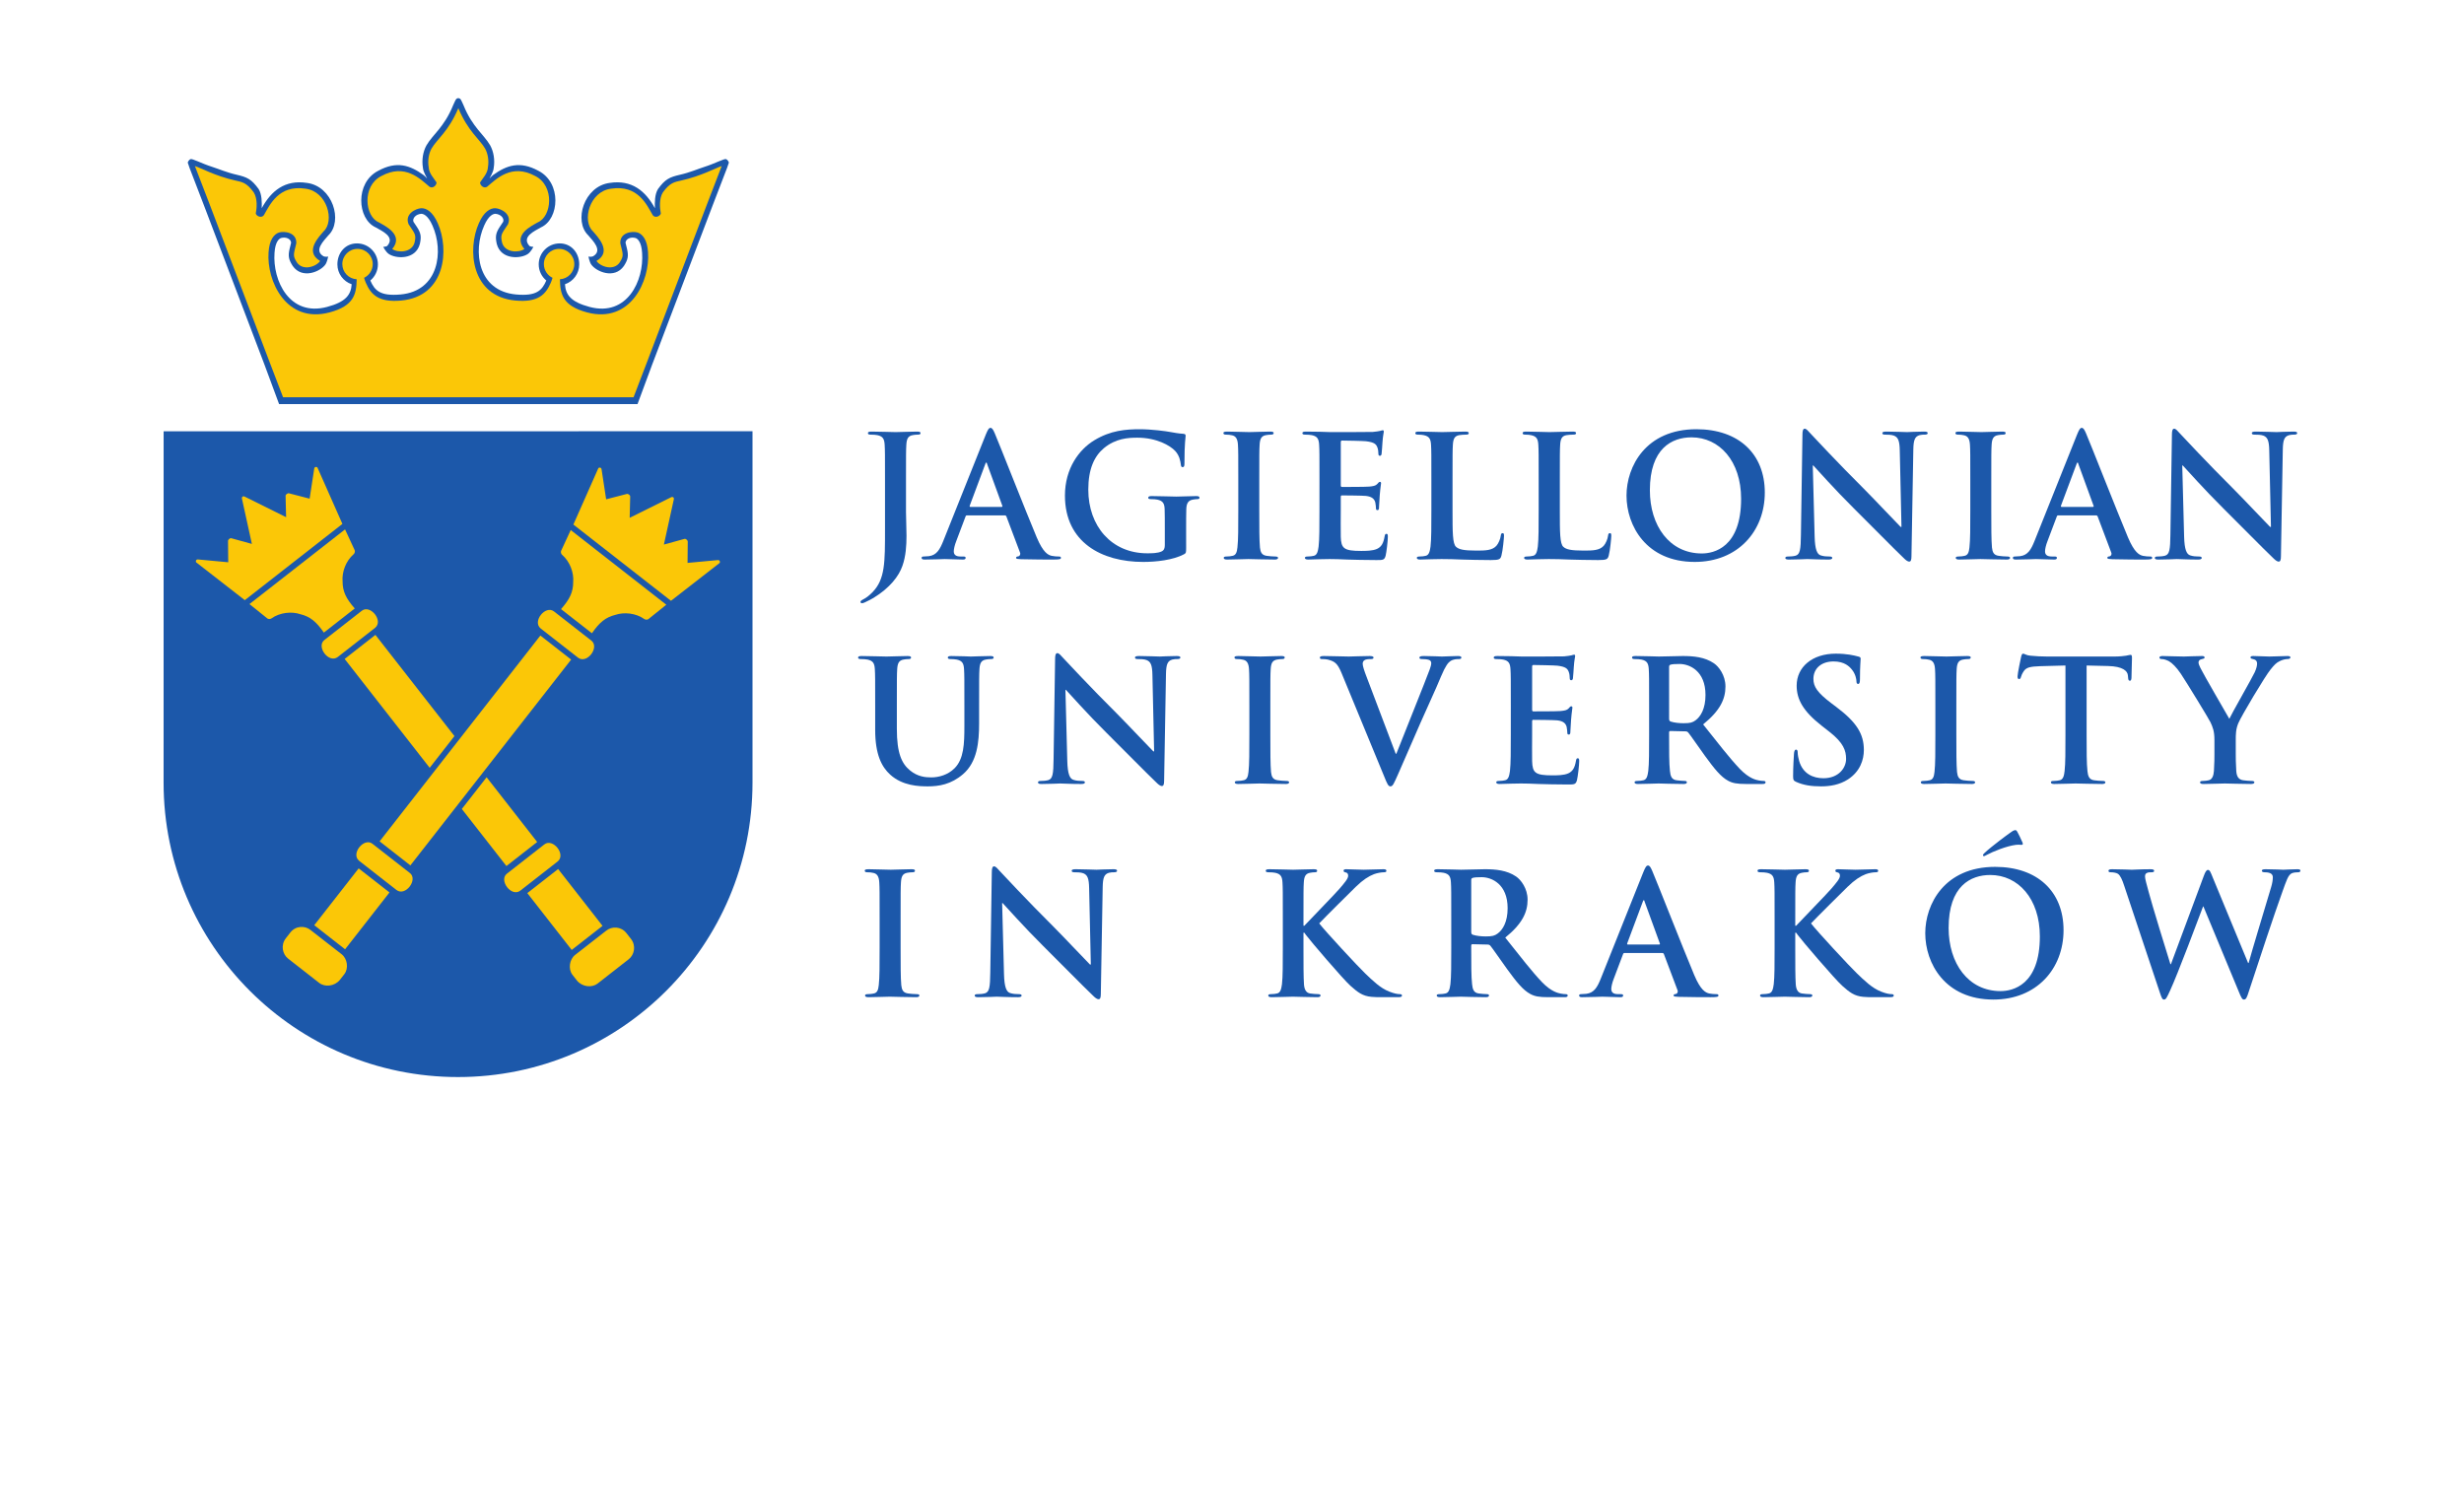
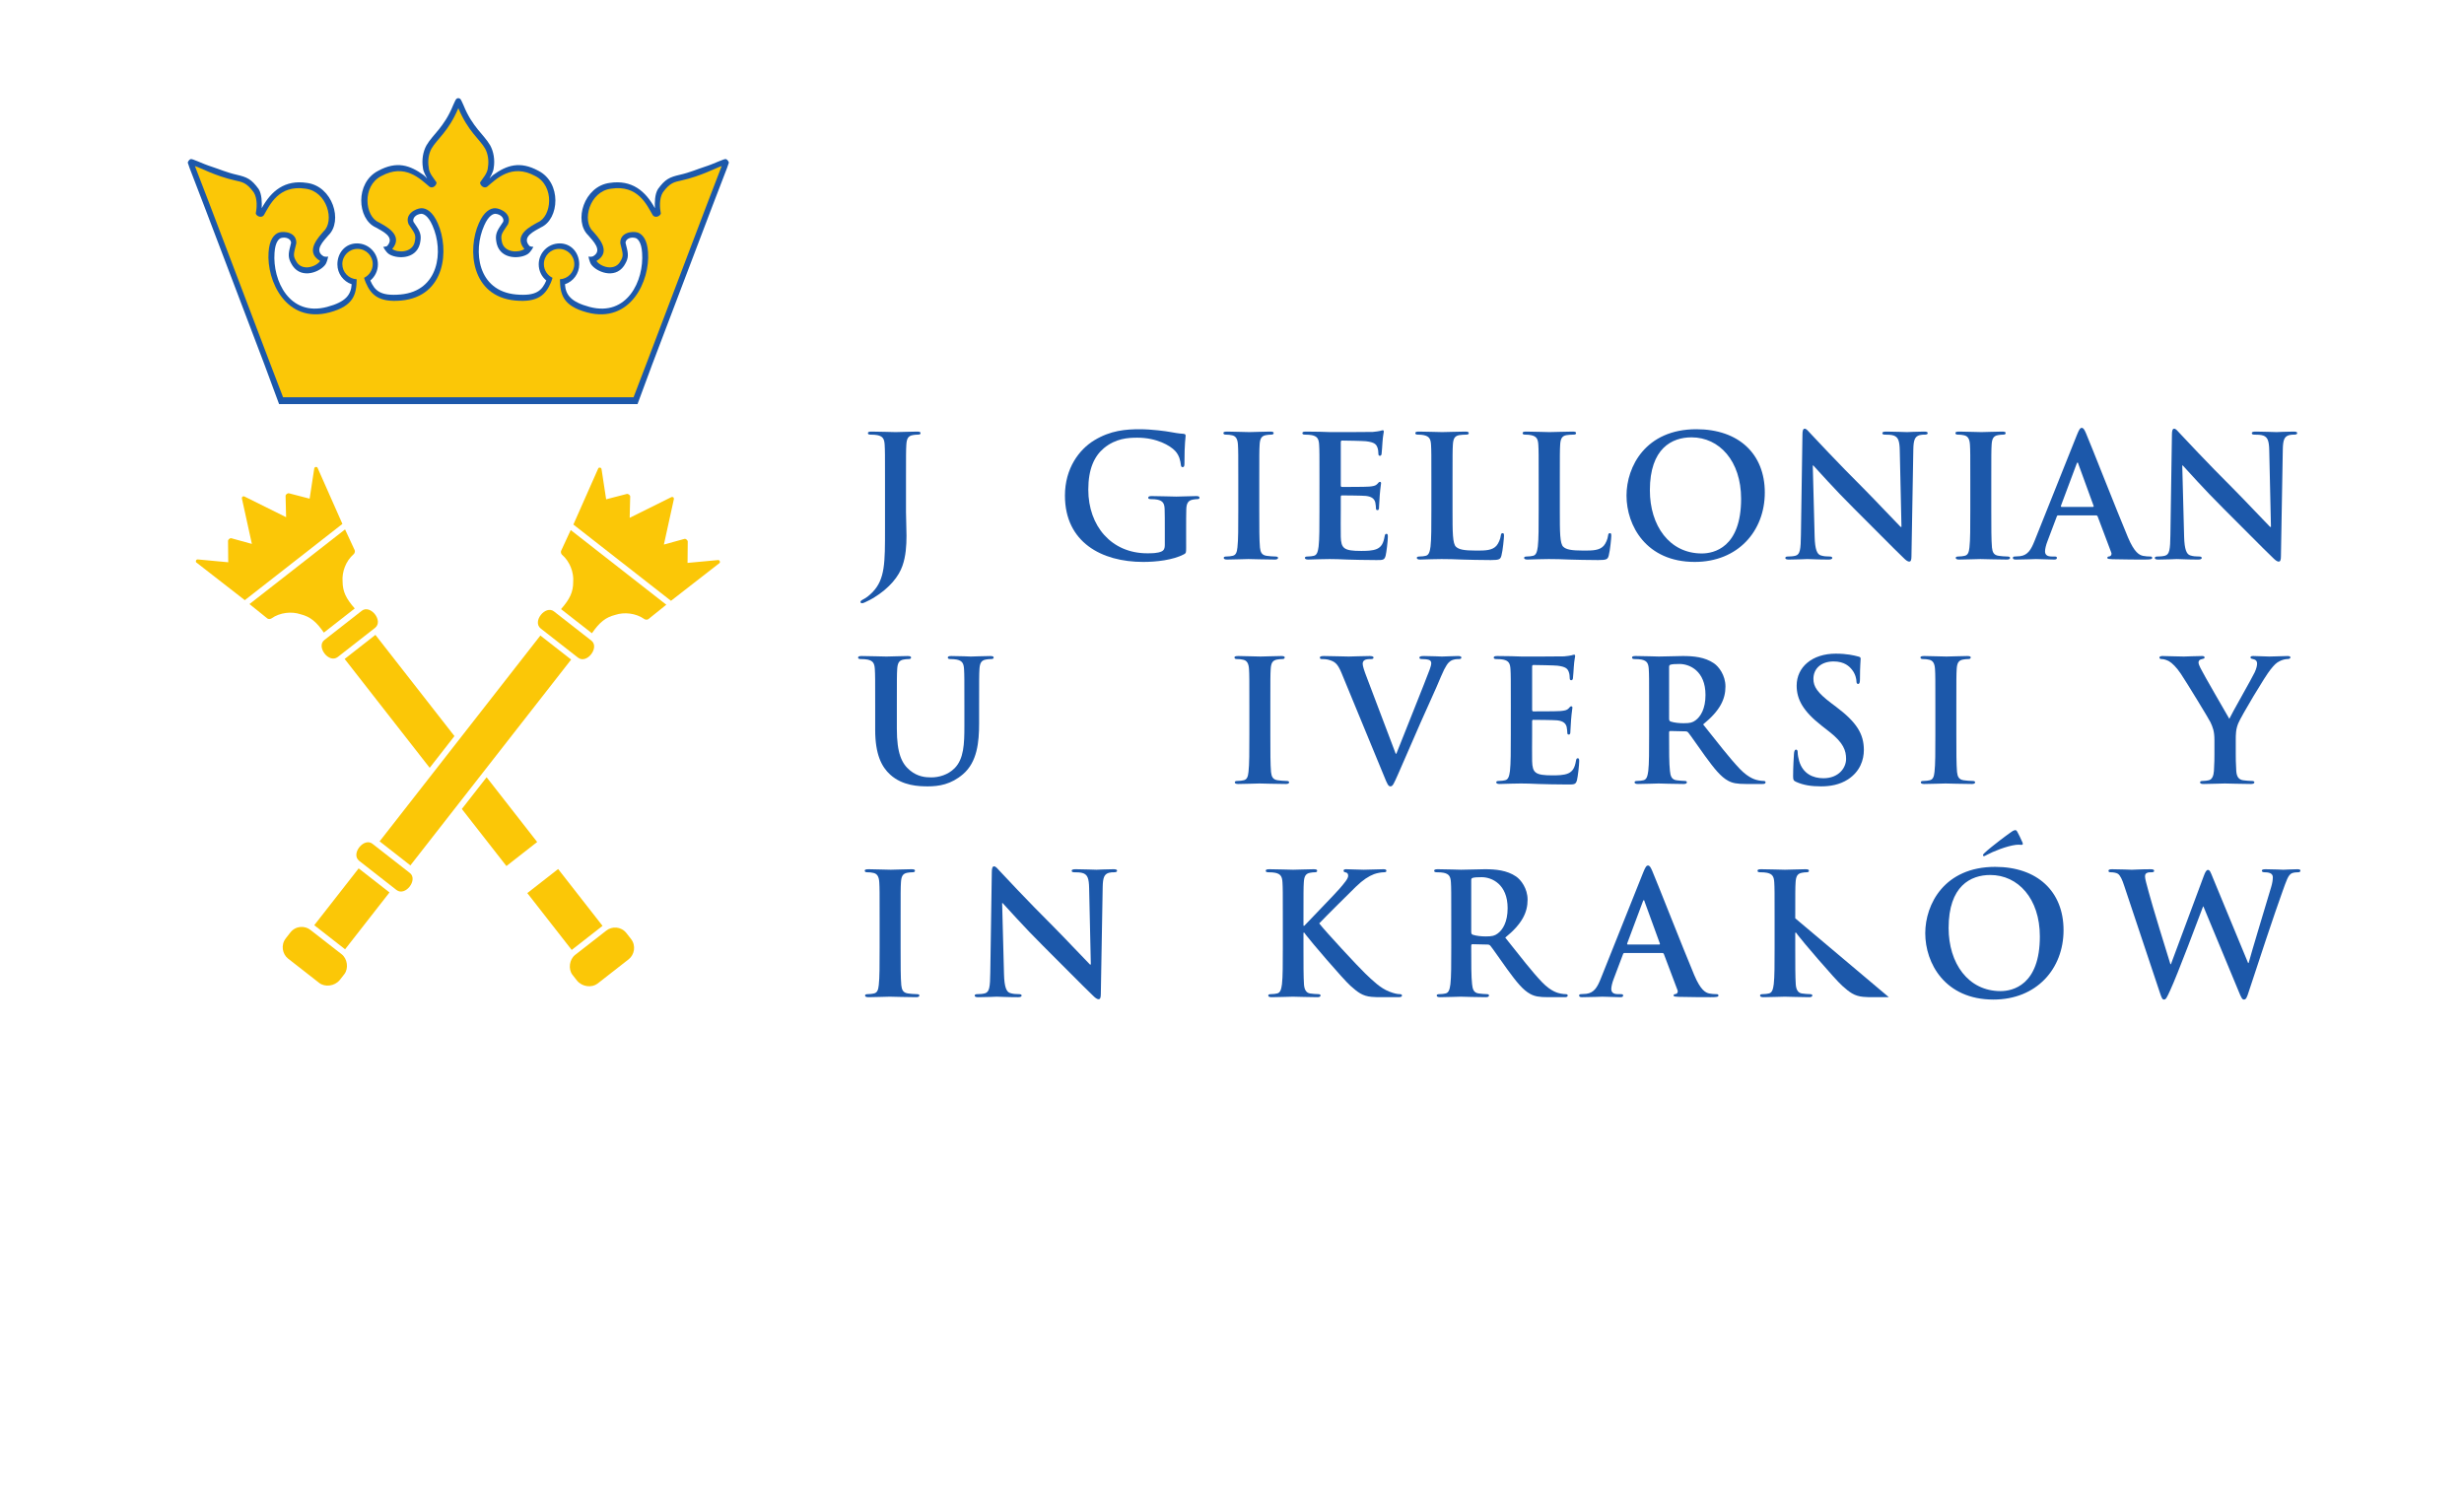
<svg xmlns="http://www.w3.org/2000/svg" xmlns:ns1="http://www.inkscape.org/namespaces/inkscape" xmlns:ns2="http://sodipodi.sourceforge.net/DTD/sodipodi-0.dtd" width="102.709mm" height="62.715mm" viewBox="0 0 363.929 222.218" id="svg2" version="1.1" ns1:version="0.92.3 (2405546, 2018-03-11)" ns2:docname="header-en.svg">
  <defs id="defs4">
    <clipPath id="clipPath3460" clipPathUnits="userSpaceOnUse">
      <path ns1:connector-curvature="0" id="path3462-5" d="M 0,841 H 595 V 0 H 0 Z" />
    </clipPath>
  </defs>
  <ns2:namedview id="base" pagecolor="#ffffff" bordercolor="#666666" borderopacity="1.0" ns1:pageopacity="0.0" ns1:pageshadow="2" ns1:zoom="1.979899" ns1:cx="152.9343" ns1:cy="140.1743" ns1:document-units="px" ns1:current-layer="layer1" showgrid="false" fit-margin-top="4.091" fit-margin-left="6.819" fit-margin-right="6.819" fit-margin-bottom="17.819" ns1:window-width="1853" ns1:window-height="1025" ns1:window-x="67" ns1:window-y="27" ns1:window-maximized="1" />
  <g ns1:label="Layer 1" ns1:groupmode="layer" id="layer1" transform="translate(-20.886,-525.506)">
    <g transform="translate(214.413,75.767)" id="layer1-3" ns1:label="Layer 1">
      <g transform="matrix(1.25,0,0,-1.25,-240.622,1301.774)" ns1:label="asm_pds_ang_c" id="g3454">
        <g id="g3456">
          <g clip-path="url(#clipPath3460)" id="g3458">
            <g transform="translate(126.591,589.156)" id="g3464">
-               <path ns1:connector-curvature="0" id="path3466-6" style="fill:#1c58aa;fill-opacity:1;fill-rule:evenodd;stroke:none" d="m 0,0 c 0,-19.214 -15.578,-34.791 -34.794,-34.792 -19.216,0 -34.792,15.575 -34.791,34.789 L -69.581,41.512 0,41.515 Z" />
-             </g>
+               </g>
            <g transform="translate(101.526,606.533)" id="g3468">
              <path ns1:connector-curvature="0" id="path3470-2" style="fill:#fbc707;fill-opacity:1;fill-rule:evenodd;stroke:none" d="m 0,0 3.635,-2.842 -18.995,-24.318 -3.635,2.841 z" />
            </g>
            <g transform="translate(77.823,565.832)" id="g3472">
              <path ns1:connector-curvature="0" id="path3474-9" style="fill:#fbc707;fill-opacity:1;fill-rule:evenodd;stroke:none" d="M 0,0 C -0.631,-0.754 -1.76,-0.858 -2.422,-0.35 L -6.11,2.531 c -0.658,0.514 -0.894,1.592 -0.266,2.395 l 0.532,0.682 c 0.642,0.821 1.729,0.833 2.39,0.3 L 0.23,3.037 C 0.899,2.507 1.06,1.379 0.548,0.701 Z" />
            </g>
            <g transform="translate(105.112,618.999)" id="g3476">
              <path ns1:connector-curvature="0" id="path3478-1" style="fill:#fbc707;fill-opacity:1;fill-rule:evenodd;stroke:none" d="m 0,0 -1.139,-2.462 c -0.053,-0.107 -0.012,-0.356 0.115,-0.46 0.943,-0.81 1.405,-2.125 1.316,-3.214 0.001,-1.188 -0.399,-2.029 -1.437,-3.208 l 3.65,-2.851 c 0.893,1.292 1.612,1.883 2.765,2.171 1.035,0.349 2.422,0.219 3.436,-0.5 0.132,-0.098 0.384,-0.079 0.474,0 l 2.114,1.7 z" />
            </g>
            <g transform="translate(116.959,610.637)" id="g3480">
              <path ns1:connector-curvature="0" id="path3482-2" style="fill:#fbc707;fill-opacity:1;fill-rule:evenodd;stroke:none" d="M 0,0 5.739,4.465 C 5.826,4.533 5.802,4.87 5.485,4.807 L 1.957,4.479 1.981,6.99 C 1.992,7.151 1.751,7.368 1.584,7.314 l -2.422,-0.668 1.176,5.351 c 0.026,0.099 -0.024,0.201 -0.064,0.239 -0.046,0.03 -0.159,0.054 -0.248,0.005 l -4.907,-2.435 0.062,2.511 c 0.011,0.175 -0.257,0.357 -0.41,0.307 l -2.432,-0.631 -0.535,3.503 c -0.015,0.322 -0.348,0.264 -0.393,0.163 l -2.944,-6.648 z" />
            </g>
            <g transform="translate(107.548,605.934)" id="g3484">
              <path ns1:connector-curvature="0" id="path3486-7" style="fill:#fbc707;fill-opacity:1;fill-rule:evenodd;stroke:none" d="m 0,0 c 1.014,-0.777 -0.519,-2.821 -1.573,-2.014 l -4.409,3.445 c -1.039,0.828 0.574,2.81 1.573,2.014 z" />
            </g>
            <g transform="translate(86.098,578.48)" id="g3488">
              <path ns1:connector-curvature="0" id="path3490-0" style="fill:#fbc707;fill-opacity:1;fill-rule:evenodd;stroke:none" d="m 0,0 c 1.014,-0.777 -0.519,-2.821 -1.573,-2.014 l -4.409,3.445 c -1.039,0.827 0.574,2.809 1.573,2.013 z" />
            </g>
            <g transform="translate(80.055,579.021)" id="g3492">
              <path ns1:connector-curvature="0" id="path3494-9" style="fill:#fbc707;fill-opacity:1;fill-rule:evenodd;stroke:none" d="m 0,0 3.642,-2.845 -5.247,-6.716 -3.642,2.846 z" />
            </g>
            <g transform="translate(95.173,589.788)" id="g3496">
              <path ns1:connector-curvature="0" id="path3498-3" style="fill:#fbc707;fill-opacity:1;fill-rule:evenodd;stroke:none" d="M 0,0 5.975,-7.65 2.34,-10.491 -2.927,-3.748 Z M -13.139,16.822 -3.799,4.864 -6.726,1.116 -16.774,13.98 Z" />
            </g>
            <g transform="translate(105.856,565.756)" id="g3500">
              <path ns1:connector-curvature="0" id="path3502-6" style="fill:#fbc707;fill-opacity:1;fill-rule:evenodd;stroke:none" d="M 0,0 C 0.631,-0.755 1.76,-0.858 2.423,-0.351 L 6.11,2.531 C 6.769,3.045 7.004,4.122 6.377,4.926 L 5.844,5.608 C 5.202,6.429 4.115,6.441 3.455,5.908 L -0.229,3.037 C -0.898,2.507 -1.06,1.379 -0.548,0.701 Z" />
            </g>
            <g transform="translate(78.448,619.075)" id="g3504">
              <path ns1:connector-curvature="0" id="path3506-0" style="fill:#fbc707;fill-opacity:1;fill-rule:evenodd;stroke:none" d="M 0,0 1.139,-2.462 C 1.192,-2.568 1.15,-2.818 1.024,-2.922 0.08,-3.732 -0.381,-5.046 -0.292,-6.136 -0.293,-7.324 0.107,-8.164 1.145,-9.343 l -3.65,-2.852 c -0.893,1.293 -1.612,1.884 -2.765,2.171 -1.035,0.349 -2.422,0.219 -3.437,-0.5 -0.131,-0.098 -0.383,-0.079 -0.474,0 l -2.113,1.7 z" />
            </g>
            <g transform="translate(66.601,610.713)" id="g3508">
              <path ns1:connector-curvature="0" id="path3510-6" style="fill:#fbc707;fill-opacity:1;fill-rule:evenodd;stroke:none" d="M 0,0 -5.739,4.464 C -5.826,4.533 -5.802,4.87 -5.485,4.806 L -1.957,4.478 -1.981,6.99 c -0.011,0.161 0.23,0.378 0.397,0.324 l 2.421,-0.668 -1.175,5.351 c -0.026,0.098 0.024,0.201 0.064,0.239 0.046,0.029 0.158,0.054 0.248,0.005 L 4.881,9.805 4.819,12.317 c -0.011,0.175 0.257,0.356 0.41,0.307 l 2.432,-0.631 0.535,3.503 c 0.015,0.322 0.348,0.264 0.393,0.163 L 11.533,9.01 Z" />
            </g>
            <g transform="translate(76.011,606.01)" id="g3512">
              <path ns1:connector-curvature="0" id="path3514-2" style="fill:#fbc707;fill-opacity:1;fill-rule:evenodd;stroke:none" d="M 0,0 C -1.014,-0.776 0.519,-2.821 1.573,-2.014 L 5.982,1.432 C 7.021,2.259 5.408,4.241 4.409,3.445 Z" />
            </g>
            <g transform="translate(97.581,578.403)" id="g3516">
-               <path ns1:connector-curvature="0" id="path3518-6" style="fill:#fbc707;fill-opacity:1;fill-rule:evenodd;stroke:none" d="M 0,0 C -1.014,-0.777 0.519,-2.821 1.573,-2.014 L 5.982,1.431 C 7.021,2.259 5.408,4.241 4.409,3.445 Z" />
-             </g>
+               </g>
            <g transform="translate(103.624,578.944)" id="g3520">
              <path ns1:connector-curvature="0" id="path3522-1" style="fill:#fbc707;fill-opacity:1;fill-rule:evenodd;stroke:none" d="m 0,0 -3.642,-2.845 5.246,-6.716 3.643,2.846 z" />
            </g>
            <g transform="translate(70.652,633.882)" id="g3524">
              <path ns1:connector-curvature="0" id="path3526-8" style="fill:#1c58aa;fill-opacity:1;fill-rule:nonzero;stroke:none" d="m 0,0 -1.741,4.699 -3.55,9.343 c -2.575,6.781 -5.167,13.609 -5.273,13.825 l -0.231,0.674 c 0,0 0.105,0.315 0.336,0.399 0.167,0.105 1.342,-0.525 2.503,-0.893 0.811,-0.256 1.785,-0.689 2.948,-0.949 1.229,-0.287 1.736,-0.511 2.591,-1.686 0.393,-0.623 0.389,-1.606 0.365,-2.27 1.122,2.054 2.738,3.382 5.324,2.995 3.064,-0.383 4.309,-4.52 2.55,-6.201 C 5.281,19.292 4.069,18.145 5.26,17.46 c 0.247,-0.099 0.542,-0.029 0.542,-0.029 0,0 -0.122,-0.641 -0.323,-0.929 -0.575,-0.845 -2.741,-1.795 -3.87,-0.179 -0.478,0.748 -0.562,1.172 -0.368,2.008 l 0.179,0.731 c -0.018,0.45 -0.604,0.732 -1.195,0.557 -0.222,-0.078 -0.683,-0.435 -0.764,-1.755 -0.239,-3.271 1.767,-7.566 6.206,-6.384 2.234,0.595 2.829,1.443 2.909,2.68 -0.98,0.331 -1.686,1.257 -1.686,2.349 0,1.369 0.94,2.478 2.309,2.478 1.368,0 2.478,-1.109 2.478,-2.478 0,-0.768 -0.349,-1.453 -0.895,-1.907 0.516,-1.187 1.174,-1.864 3.555,-1.652 4.575,0.406 5.129,5.152 3.786,8.145 -0.537,1.232 -1.102,1.395 -1.331,1.387 -0.609,-0.044 -1.056,-0.506 -0.92,-0.933 l 0.418,-0.625 c 0.468,-0.719 0.535,-1.146 0.341,-2.012 -0.508,-1.904 -2.868,-1.753 -3.698,-1.156 -0.352,0.265 -0.629,0.819 -0.629,0.819 0,0 0.433,0.017 0.508,0.157 0.89,1.057 -0.662,1.719 -1.391,2.143 -2.212,0.995 -2.457,5.292 0.296,6.692 2.197,1.195 3.759,0.65 5.357,-0.506 0.163,-0.118 0.307,-0.295 0.414,-0.415 -0.093,0.216 -0.125,0.251 -0.234,0.468 -0.111,0.24 -0.242,0.514 -0.262,0.818 -0.151,0.932 0.014,1.906 0.418,2.635 0.403,0.697 0.975,1.264 1.47,1.891 0.537,0.679 1.146,1.515 1.694,2.877 0.086,0.151 0.267,0.666 0.401,0.742 0.042,0.037 0.093,0.06 0.195,0.073 0.103,-0.013 0.167,-0.036 0.21,-0.073 0.133,-0.076 0.315,-0.591 0.401,-0.742 0.548,-1.362 1.156,-2.198 1.693,-2.877 0.495,-0.627 1.067,-1.194 1.47,-1.891 0.404,-0.729 0.569,-1.703 0.419,-2.635 -0.021,-0.304 -0.152,-0.578 -0.263,-0.818 -0.108,-0.217 -0.141,-0.252 -0.234,-0.468 0.107,0.12 0.251,0.297 0.414,0.415 1.598,1.156 3.16,1.701 5.357,0.506 2.754,-1.4 2.508,-5.697 0.297,-6.692 -0.729,-0.424 -2.282,-1.086 -1.392,-2.143 0.075,-0.14 0.508,-0.157 0.508,-0.157 0,0 -0.277,-0.554 -0.629,-0.819 -0.83,-0.597 -3.19,-0.748 -3.698,1.156 -0.194,0.866 -0.127,1.293 0.341,2.012 l 0.418,0.625 c 0.136,0.427 -0.311,0.889 -0.92,0.933 -0.229,0.008 -0.794,-0.155 -1.33,-1.387 -1.344,-2.993 -0.79,-7.739 3.785,-8.145 2.381,-0.212 3.039,0.465 3.556,1.652 -0.547,0.454 -0.896,1.139 -0.896,1.907 0,1.369 1.11,2.478 2.478,2.478 1.369,0 2.309,-1.109 2.309,-2.478 0,-1.092 -0.706,-2.018 -1.686,-2.349 0.08,-1.237 0.676,-2.085 2.91,-2.68 4.438,-1.182 6.444,3.113 6.205,6.384 -0.081,1.32 -0.542,1.677 -0.764,1.755 -0.591,0.175 -1.177,-0.107 -1.195,-0.557 l 0.179,-0.731 c 0.194,-0.836 0.11,-1.26 -0.368,-2.008 -1.129,-1.616 -3.294,-0.666 -3.87,0.179 -0.201,0.288 -0.323,0.929 -0.323,0.929 0,0 0.295,-0.07 0.542,0.029 1.191,0.685 -0.021,1.832 -0.562,2.476 -1.759,1.681 -0.514,5.818 2.55,6.201 2.586,0.387 4.202,-0.941 5.324,-2.995 -0.023,0.664 -0.028,1.647 0.365,2.27 0.855,1.175 1.363,1.399 2.592,1.686 1.162,0.26 2.136,0.693 2.947,0.949 1.161,0.368 2.336,0.998 2.504,0.893 0.23,-0.084 0.336,-0.399 0.336,-0.399 L 52.918,27.867 C 52.813,27.651 50.22,20.823 47.645,14.042 L 44.095,4.699 42.354,0 Z" />
            </g>
            <g transform="translate(71.122,634.69)" id="g3528">
              <path ns1:connector-curvature="0" id="path3530-7" style="fill:#fbc707;fill-opacity:1;fill-rule:nonzero;stroke:none" d="m 0,0 c -0.054,0.061 -10.203,26.886 -10.415,27.317 0.673,-0.209 2.38,-1.17 4.776,-1.707 0.791,-0.185 1.317,-0.224 2.173,-1.4 0.461,-0.73 0.372,-1.863 0.242,-2.508 0.103,-0.322 0.666,-0.562 0.953,-0.195 0.722,1.253 1.766,3.61 4.916,3.138 C 5.22,24.331 6.122,20.82 4.789,19.599 4.303,19.013 2.462,17.207 4.383,16.103 3.921,15.426 2.358,14.894 1.641,15.92 1.114,16.744 1.25,16.869 1.564,18.187 c 0.063,1.296 -1.409,1.464 -2.044,1.277 -0.593,-0.193 -1.143,-0.878 -1.233,-2.338 -0.245,-3.358 2.066,-8.471 7.211,-7.101 2.89,0.77 3.174,2.183 3.2,3.915 -0.946,0.053 -1.696,0.836 -1.696,1.794 0,0.993 0.805,1.798 1.797,1.798 0.993,0 1.798,-0.805 1.798,-1.798 0,-0.715 -0.419,-1.333 -1.024,-1.622 0.04,-0.168 0.142,-0.421 0.209,-0.589 0.597,-1.371 1.475,-2.338 4.149,-2.1 5.303,0.472 5.727,6.067 4.348,9.139 -0.584,1.34 -1.336,1.796 -1.958,1.775 -0.661,-0.041 -1.987,-0.702 -1.485,-1.899 0.747,-1.132 0.917,-1.202 0.704,-2.157 -0.323,-1.209 -1.975,-1.244 -2.64,-0.766 1.428,1.695 -0.92,2.762 -1.577,3.146 -1.67,0.693 -2.023,4.299 0.29,5.476 2.798,1.52 4.586,-0.338 5.693,-1.268 0.395,-0.247 0.84,0.172 0.828,0.509 -0.279,0.457 -0.901,1.073 -0.928,1.798 -0.133,0.797 0.009,1.615 0.335,2.204 0.66,1.14 1.994,1.995 3.169,4.773 1.175,-2.778 2.503,-3.633 3.164,-4.773 0.326,-0.589 0.468,-1.407 0.335,-2.204 -0.028,-0.725 -0.65,-1.341 -0.929,-1.798 -0.012,-0.337 0.434,-0.756 0.829,-0.509 1.107,0.93 2.894,2.788 5.693,1.268 2.313,-1.177 1.96,-4.783 0.289,-5.476 -0.656,-0.384 -3.005,-1.451 -1.576,-3.146 -0.666,-0.478 -2.318,-0.443 -2.64,0.766 -0.213,0.955 -0.042,1.025 0.703,2.157 0.503,1.197 -0.823,1.858 -1.484,1.899 -0.623,0.021 -1.374,-0.435 -1.958,-1.775 -1.379,-3.072 -0.955,-8.667 4.347,-9.139 2.675,-0.238 3.553,0.729 4.15,2.1 0.067,0.168 0.168,0.421 0.208,0.589 -0.605,0.289 -1.023,0.907 -1.023,1.622 0,0.993 0.805,1.798 1.797,1.798 0.993,0 1.798,-0.805 1.798,-1.798 0,-0.958 -0.75,-1.741 -1.696,-1.794 0.025,-1.732 0.309,-3.145 3.2,-3.915 5.144,-1.37 7.456,3.743 7.21,7.101 -0.089,1.46 -0.64,2.145 -1.232,2.338 -0.635,0.187 -2.107,0.019 -2.044,-1.277 0.314,-1.318 0.45,-1.443 -0.077,-2.267 -0.717,-1.026 -2.281,-0.494 -2.743,0.183 1.922,1.104 0.081,2.91 -0.406,3.496 -1.333,1.221 -0.431,4.732 2.145,5.046 3.15,0.472 4.194,-1.885 4.916,-3.138 0.287,-0.367 0.849,-0.127 0.953,0.195 -0.13,0.645 -0.219,1.778 0.242,2.508 0.856,1.176 1.382,1.215 2.173,1.4 2.396,0.537 4.103,1.498 4.775,1.707 C 51.618,26.886 41.469,0.061 41.415,0 Z" />
            </g>
          </g>
        </g>
      </g>
    </g>
    <g style="font-style:normal;font-variant:normal;font-weight:bold;font-stretch:normal;font-size:40px;line-height:125%;font-family:'Trajan Pro';-inkscape-font-specification:'Trajan Pro Bold';letter-spacing:0.71px;word-spacing:0px;fill:#1c58aa;fill-opacity:1;stroke:none;stroke-width:1px;stroke-linecap:butt;stroke-linejoin:miter;stroke-opacity:1" id="text3442">
      <path d="m 151.6,603.677 c 0,4.9 0.025,7.4 -1.875,9.325 -0.5,0.5 -0.875,0.775 -1.2,0.95 -0.425,0.225 -0.55,0.325 -0.55,0.45 0,0.125 0.1,0.2 0.2,0.2 0.125,0 0.325,-0.05 0.5,-0.15 0.525,-0.25 0.925,-0.45 1.25,-0.65 2.4,-1.475 3.725,-3.2 4.25,-4.725 0.5,-1.4 0.6,-3 0.6,-4.425 0,-1.25 -0.075,-2.45 -0.075,-3.525 v -4.625 c 0,-3.8 0,-4.5 0.05,-5.3 0.05,-0.875 0.25,-1.3 0.925,-1.425 0.3,-0.05 0.45,-0.075 0.725,-0.075 0.3,0 0.45,-0.05 0.45,-0.225 0,-0.175 -0.175,-0.225 -0.525,-0.225 -0.975,0 -2.55,0.075 -3.15,0.075 -0.65,0 -2.225,-0.075 -3.55,-0.075 -0.375,0 -0.55,0.05 -0.55,0.225 0,0.175 0.15,0.225 0.425,0.225 0.35,0 0.775,0.025 0.975,0.075 0.825,0.175 1.025,0.575 1.075,1.425 0.05,0.8 0.05,1.5 0.05,5.3 z" style="font-style:normal;font-variant:normal;font-weight:bold;font-stretch:normal;font-size:25px;font-family:'Trajan Pro';-inkscape-font-specification:'Trajan Pro Bold';letter-spacing:0.71px;fill:#1c58aa;fill-opacity:1" id="path3640" ns1:connector-curvature="0" />
-       <path d="m 169.285,601.627 c 0.125,0 0.2,0.05 0.25,0.175 l 2,5.3 c 0.125,0.3 -0.05,0.525 -0.225,0.575 -0.25,0.025 -0.35,0.075 -0.35,0.225 0,0.175 0.3,0.175 0.75,0.2 2,0.05 3.825,0.05 4.725,0.05 0.925,0 1.15,-0.05 1.15,-0.25 0,-0.175 -0.125,-0.2 -0.325,-0.2 -0.3,0 -0.675,-0.025 -1.05,-0.1 -0.525,-0.125 -1.25,-0.475 -2.2,-2.725 -1.6,-3.8 -5.6,-14 -6.2,-15.375 -0.25,-0.575 -0.4,-0.8 -0.625,-0.8 -0.25,0 -0.4,0.275 -0.7,1 l -6.275,15.7 c -0.5,1.25 -0.975,2.1 -2.125,2.25 -0.2,0.025 -0.55,0.05 -0.775,0.05 -0.2,0 -0.3,0.05 -0.3,0.2 0,0.2 0.15,0.25 0.475,0.25 1.3,0 2.675,-0.075 2.95,-0.075 0.775,0 1.85,0.075 2.65,0.075 0.275,0 0.425,-0.05 0.425,-0.25 0,-0.15 -0.075,-0.2 -0.375,-0.2 h -0.375 c -0.775,0 -1,-0.325 -1,-0.775 0,-0.3 0.125,-0.9 0.375,-1.525 l 1.35,-3.575 c 0.05,-0.15 0.1,-0.2 0.225,-0.2 z m -5.075,-1.25 c -0.1,0 -0.125,-0.075 -0.1,-0.175 l 2.3,-6.15 c 0.025,-0.1 0.075,-0.225 0.15,-0.225 0.075,0 0.1,0.125 0.125,0.225 l 2.25,6.175 c 0.025,0.075 0,0.15 -0.125,0.15 z" style="font-style:normal;font-variant:normal;font-weight:bold;font-stretch:normal;font-size:25px;font-family:'Trajan Pro';-inkscape-font-specification:'Trajan Pro Bold';letter-spacing:0.71px;fill:#1c58aa;fill-opacity:1" id="path3642" ns1:connector-curvature="0" />
      <path d="m 196.076,603.727 c 0,-1.25 0,-2.25 0.025,-3 0.025,-0.875 0.275,-1.3 0.95,-1.425 0.3,-0.05 0.475,-0.075 0.675,-0.075 0.175,0 0.325,-0.05 0.325,-0.2 0,-0.2 -0.175,-0.25 -0.5,-0.25 -0.825,0 -2.15,0.075 -2.925,0.075 -0.75,0 -2.325,-0.075 -3.625,-0.075 -0.35,0 -0.525,0.05 -0.525,0.25 0,0.15 0.15,0.2 0.375,0.2 0.35,0 0.775,0.025 0.975,0.075 0.825,0.175 1.05,0.575 1.075,1.425 0.025,0.75 0.025,1.7 0.025,2.95 v 2.35 c 0,0.425 -0.1,0.75 -0.475,0.925 -0.6,0.275 -1.475,0.275 -2.125,0.275 -5.275,0 -8.7,-4.025 -8.7,-9.4 0,-3.075 0.9,-4.95 2.3,-6.125 1.75,-1.45 3.575,-1.55 4.95,-1.55 2.825,0 4.825,1.15 5.575,1.95 0.65,0.7 0.775,1.5 0.85,2.075 0.025,0.2 0.075,0.325 0.25,0.325 0.2,0 0.275,-0.125 0.275,-0.525 0,-3.125 0.175,-3.825 0.175,-4.1 0,-0.175 -0.05,-0.275 -0.35,-0.3 -0.575,-0.025 -1.45,-0.175 -1.975,-0.275 -0.5,-0.1 -2.7,-0.4 -4.425,-0.4 -2.1,0 -4.325,0.175 -6.725,1.625 -2.275,1.375 -4.35,4.175 -4.35,8.175 0,6.9 5.425,9.8 11.55,9.8 1.95,0 4.4,-0.275 6.025,-1.125 0.3,-0.175 0.325,-0.225 0.325,-0.9 z" style="font-style:normal;font-variant:normal;font-weight:bold;font-stretch:normal;font-size:25px;font-family:'Trajan Pro';-inkscape-font-specification:'Trajan Pro Bold';letter-spacing:0.71px;fill:#1c58aa;fill-opacity:1" id="path3644" ns1:connector-curvature="0" />
      <path d="m 203.779,600.902 c 0,2.425 0,4.4 -0.125,5.45 -0.075,0.725 -0.225,1.15 -0.725,1.25 -0.225,0.05 -0.525,0.1 -0.9,0.1 -0.3,0 -0.4,0.075 -0.4,0.2 0,0.175 0.175,0.25 0.5,0.25 1,0 2.575,-0.075 3.15,-0.075 0.675,0 2.25,0.075 3.9,0.075 0.275,0 0.475,-0.075 0.475,-0.25 0,-0.125 -0.125,-0.2 -0.4,-0.2 -0.375,0 -0.925,-0.05 -1.275,-0.1 -0.75,-0.1 -0.925,-0.55 -1,-1.225 -0.1,-1.075 -0.1,-3.05 -0.1,-5.475 v -4.4 c 0,-3.8 0,-4.5 0.05,-5.3 0.05,-0.875 0.25,-1.3 0.925,-1.425 0.3,-0.05 0.5,-0.075 0.75,-0.075 0.25,0 0.4,-0.05 0.4,-0.25 0,-0.15 -0.2,-0.2 -0.525,-0.2 -0.95,0 -2.425,0.075 -3.05,0.075 -0.725,0 -2.3,-0.075 -3.25,-0.075 -0.4,0 -0.6,0.05 -0.6,0.2 0,0.2 0.15,0.25 0.4,0.25 0.3,0 0.625,0.025 0.9,0.1 0.55,0.125 0.8,0.55 0.85,1.4 0.05,0.8 0.05,1.5 0.05,5.3 z" style="font-style:normal;font-variant:normal;font-weight:bold;font-stretch:normal;font-size:25px;font-family:'Trajan Pro';-inkscape-font-specification:'Trajan Pro Bold';letter-spacing:0.71px;fill:#1c58aa;fill-opacity:1" id="path3646" ns1:connector-curvature="0" />
      <path d="m 215.768,600.902 c 0,2.3 0,4.275 -0.125,5.325 -0.1,0.725 -0.225,1.275 -0.725,1.375 -0.225,0.05 -0.525,0.1 -0.9,0.1 -0.3,0 -0.4,0.075 -0.4,0.2 0,0.175 0.175,0.25 0.5,0.25 0.5,0 1.15,-0.05 1.725,-0.05 0.6,-0.025 1.15,-0.025 1.425,-0.025 0.75,0 1.525,0.025 2.6,0.075 1.075,0.025 2.45,0.075 4.325,0.075 0.95,0 1.175,0 1.35,-0.65 0.125,-0.5 0.325,-2.2 0.325,-2.775 0,-0.25 0,-0.45 -0.2,-0.45 -0.175,0 -0.225,0.1 -0.275,0.375 -0.175,1.025 -0.475,1.55 -1.125,1.85 -0.65,0.3 -1.7,0.3 -2.35,0.3 -2.55,0 -2.95,-0.375 -3,-2.1 -0.025,-0.725 0,-3.025 0,-3.875 v -1.975 c 0,-0.15 0.025,-0.25 0.15,-0.25 0.6,0 3.075,0.025 3.55,0.075 0.925,0.1 1.275,0.475 1.4,0.975 0.075,0.325 0.075,0.65 0.1,0.9 0,0.125 0.05,0.225 0.225,0.225 0.225,0 0.225,-0.275 0.225,-0.475 0,-0.175 0.075,-1.175 0.1,-1.675 0.1,-1.275 0.2,-1.675 0.2,-1.825 0,-0.15 -0.075,-0.2 -0.175,-0.2 -0.125,0 -0.225,0.125 -0.4,0.325 -0.225,0.25 -0.6,0.325 -1.2,0.375 -0.575,0.05 -3.45,0.05 -4,0.05 -0.15,0 -0.175,-0.1 -0.175,-0.275 v -6.325 c 0,-0.175 0.05,-0.25 0.175,-0.25 0.5,0 3.125,0.05 3.55,0.1 1.25,0.15 1.5,0.45 1.675,0.9 0.125,0.3 0.15,0.725 0.15,0.9 0,0.225 0.05,0.35 0.225,0.35 0.175,0 0.225,-0.15 0.25,-0.275 0.05,-0.3 0.1,-1.4 0.125,-1.65 0.075,-1.15 0.2,-1.45 0.2,-1.625 0,-0.125 -0.025,-0.225 -0.15,-0.225 -0.125,0 -0.275,0.075 -0.4,0.1 -0.2,0.05 -0.6,0.1 -1.075,0.15 -0.475,0.025 -5.45,0.025 -6.25,0.025 -0.35,0 -0.925,-0.025 -1.575,-0.05 -0.625,0 -1.35,-0.025 -2.025,-0.025 -0.375,0 -0.55,0.05 -0.55,0.225 0,0.175 0.15,0.225 0.425,0.225 0.35,0 0.775,0.025 0.975,0.075 0.825,0.175 1.025,0.575 1.075,1.425 0.05,0.8 0.05,1.5 0.05,5.3 z" style="font-style:normal;font-variant:normal;font-weight:bold;font-stretch:normal;font-size:25px;font-family:'Trajan Pro';-inkscape-font-specification:'Trajan Pro Bold';letter-spacing:0.71px;fill:#1c58aa;fill-opacity:1" id="path3648" ns1:connector-curvature="0" />
      <path d="m 235.423,596.502 c 0,-3.8 0,-4.5 0.05,-5.3 0.05,-0.875 0.25,-1.3 0.925,-1.425 0.3,-0.05 0.7,-0.075 0.975,-0.075 0.3,0 0.45,-0.05 0.45,-0.225 0,-0.175 -0.175,-0.225 -0.525,-0.225 -0.975,0 -2.8,0.075 -3.4,0.075 -0.675,0 -2.25,-0.075 -3.425,-0.075 -0.375,0 -0.55,0.05 -0.55,0.225 0,0.175 0.15,0.225 0.425,0.225 0.325,0 0.625,0.025 0.825,0.075 0.825,0.175 1.025,0.575 1.075,1.425 0.05,0.8 0.05,1.5 0.05,5.3 v 4.4 c 0,2.3 0,4.275 -0.125,5.325 -0.1,0.725 -0.225,1.275 -0.725,1.375 -0.225,0.05 -0.525,0.1 -0.9,0.1 -0.3,0 -0.4,0.075 -0.4,0.2 0,0.175 0.175,0.25 0.5,0.25 0.5,0 1.15,-0.05 1.725,-0.05 0.6,-0.025 1.15,-0.025 1.425,-0.025 1.025,0 1.925,0.025 3.05,0.075 1.125,0.025 2.425,0.075 4.225,0.075 1.3,0 1.425,-0.125 1.575,-0.675 0.2,-0.725 0.375,-2.6 0.375,-2.875 0,-0.3 -0.025,-0.425 -0.2,-0.425 -0.2,0 -0.25,0.15 -0.275,0.375 -0.05,0.475 -0.35,1.175 -0.65,1.5 -0.625,0.675 -1.6,0.7 -2.925,0.7 -1.95,0 -2.6,-0.175 -3.025,-0.55 -0.525,-0.45 -0.525,-2.175 -0.525,-5.375 z" style="font-style:normal;font-variant:normal;font-weight:bold;font-stretch:normal;font-size:25px;font-family:'Trajan Pro';-inkscape-font-specification:'Trajan Pro Bold';letter-spacing:0.71px;fill:#1c58aa;fill-opacity:1" id="path3650" ns1:connector-curvature="0" />
      <path d="m 251.27,596.502 c 0,-3.8 0,-4.5 0.05,-5.3 0.05,-0.875 0.25,-1.3 0.925,-1.425 0.3,-0.05 0.7,-0.075 0.975,-0.075 0.3,0 0.45,-0.05 0.45,-0.225 0,-0.175 -0.175,-0.225 -0.525,-0.225 -0.975,0 -2.8,0.075 -3.4,0.075 -0.675,0 -2.25,-0.075 -3.425,-0.075 -0.375,0 -0.55,0.05 -0.55,0.225 0,0.175 0.15,0.225 0.425,0.225 0.325,0 0.625,0.025 0.825,0.075 0.825,0.175 1.025,0.575 1.075,1.425 0.05,0.8 0.05,1.5 0.05,5.3 v 4.4 c 0,2.3 0,4.275 -0.125,5.325 -0.1,0.725 -0.225,1.275 -0.725,1.375 -0.225,0.05 -0.525,0.1 -0.9,0.1 -0.3,0 -0.4,0.075 -0.4,0.2 0,0.175 0.175,0.25 0.5,0.25 0.5,0 1.15,-0.05 1.725,-0.05 0.6,-0.025 1.15,-0.025 1.425,-0.025 1.025,0 1.925,0.025 3.05,0.075 1.125,0.025 2.425,0.075 4.225,0.075 1.3,0 1.425,-0.125 1.575,-0.675 0.2,-0.725 0.375,-2.6 0.375,-2.875 0,-0.3 -0.025,-0.425 -0.2,-0.425 -0.2,0 -0.25,0.15 -0.275,0.375 -0.05,0.475 -0.35,1.175 -0.65,1.5 -0.625,0.675 -1.6,0.7 -2.925,0.7 -1.95,0 -2.6,-0.175 -3.025,-0.55 -0.525,-0.45 -0.525,-2.175 -0.525,-5.375 z" style="font-style:normal;font-variant:normal;font-weight:bold;font-stretch:normal;font-size:25px;font-family:'Trajan Pro';-inkscape-font-specification:'Trajan Pro Bold';letter-spacing:0.71px;fill:#1c58aa;fill-opacity:1" id="path3652" ns1:connector-curvature="0" />
      <path d="m 271.195,608.502 c 6.35,0 10.35,-4.525 10.35,-10.25 0,-5.725 -3.875,-9.35 -10.1,-9.35 -7.5,0 -10.325,5.525 -10.325,9.8 0,4.425 2.9,9.8 10.075,9.8 z m 1.05,-1.25 c -4.8,0 -7.675,-4.125 -7.675,-9.325 0,-6.225 3.275,-7.825 6.15,-7.825 4.1,0 7.325,3.475 7.325,9.075 0,7.225 -4.05,8.075 -5.8,8.075 z" style="font-style:normal;font-variant:normal;font-weight:bold;font-stretch:normal;font-size:25px;font-family:'Trajan Pro';-inkscape-font-specification:'Trajan Pro Bold';letter-spacing:0.71px;fill:#1c58aa;fill-opacity:1" id="path3654" ns1:connector-curvature="0" />
      <path d="m 288.63,594.252 h 0.075 c 0.45,0.475 3.225,3.6 5.95,6.3 2.6,2.575 5.8,5.85 7.375,7.35 0.275,0.275 0.575,0.55 0.85,0.55 0.225,0 0.325,-0.225 0.325,-0.775 l 0.275,-15.775 c 0.025,-1.4 0.225,-1.925 0.925,-2.125 0.3,-0.075 0.5,-0.075 0.75,-0.075 0.3,0 0.45,-0.075 0.45,-0.225 0,-0.2 -0.25,-0.225 -0.575,-0.225 -1.225,0 -2.175,0.075 -2.45,0.075 -0.525,0 -1.725,-0.075 -3.025,-0.075 -0.375,0 -0.65,0.025 -0.65,0.225 0,0.15 0.1,0.225 0.4,0.225 0.35,0 0.95,0 1.325,0.15 0.6,0.25 0.825,0.725 0.85,2.25 l 0.25,11.225 h -0.125 c -0.425,-0.4 -3.8,-4 -5.5,-5.7 -3.65,-3.625 -7.45,-7.7 -7.75,-8.025 -0.425,-0.45 -0.65,-0.775 -0.925,-0.775 -0.25,0 -0.325,0.35 -0.325,0.85 l -0.225,14.8 c -0.025,2.175 -0.125,2.9 -0.775,3.1 -0.35,0.1 -0.8,0.125 -1.125,0.125 -0.25,0 -0.4,0.05 -0.4,0.2 0,0.225 0.225,0.25 0.55,0.25 1.3,0 2.475,-0.075 2.7,-0.075 0.475,0 1.475,0.075 3.1,0.075 0.35,0 0.575,-0.05 0.575,-0.25 0,-0.15 -0.15,-0.2 -0.425,-0.2 -0.4,0 -0.875,-0.025 -1.3,-0.175 -0.5,-0.175 -0.825,-0.825 -0.875,-2.775 z" style="font-style:normal;font-variant:normal;font-weight:bold;font-stretch:normal;font-size:25px;font-family:'Trajan Pro';-inkscape-font-specification:'Trajan Pro Bold';letter-spacing:0.71px;fill:#1c58aa;fill-opacity:1" id="path3656" ns1:connector-curvature="0" />
      <path d="m 311.896,600.902 c 0,2.425 0,4.4 -0.125,5.45 -0.075,0.725 -0.225,1.15 -0.725,1.25 -0.225,0.05 -0.525,0.1 -0.9,0.1 -0.3,0 -0.4,0.075 -0.4,0.2 0,0.175 0.175,0.25 0.5,0.25 1,0 2.575,-0.075 3.15,-0.075 0.675,0 2.25,0.075 3.9,0.075 0.275,0 0.475,-0.075 0.475,-0.25 0,-0.125 -0.125,-0.2 -0.4,-0.2 -0.375,0 -0.925,-0.05 -1.275,-0.1 -0.75,-0.1 -0.925,-0.55 -1,-1.225 -0.1,-1.075 -0.1,-3.05 -0.1,-5.475 v -4.4 c 0,-3.8 0,-4.5 0.05,-5.3 0.05,-0.875 0.25,-1.3 0.925,-1.425 0.3,-0.05 0.5,-0.075 0.75,-0.075 0.25,0 0.4,-0.05 0.4,-0.25 0,-0.15 -0.2,-0.2 -0.525,-0.2 -0.95,0 -2.425,0.075 -3.05,0.075 -0.725,0 -2.3,-0.075 -3.25,-0.075 -0.4,0 -0.6,0.05 -0.6,0.2 0,0.2 0.15,0.25 0.4,0.25 0.3,0 0.625,0.025 0.9,0.1 0.55,0.125 0.8,0.55 0.85,1.4 0.05,0.8 0.05,1.5 0.05,5.3 z" style="font-style:normal;font-variant:normal;font-weight:bold;font-stretch:normal;font-size:25px;font-family:'Trajan Pro';-inkscape-font-specification:'Trajan Pro Bold';letter-spacing:0.71px;fill:#1c58aa;fill-opacity:1" id="path3658" ns1:connector-curvature="0" />
      <path d="m 330.461,601.627 c 0.125,0 0.2,0.05 0.25,0.175 l 2,5.3 c 0.125,0.3 -0.05,0.525 -0.225,0.575 -0.25,0.025 -0.35,0.075 -0.35,0.225 0,0.175 0.3,0.175 0.75,0.2 2,0.05 3.825,0.05 4.725,0.05 0.925,0 1.15,-0.05 1.15,-0.25 0,-0.175 -0.125,-0.2 -0.325,-0.2 -0.3,0 -0.675,-0.025 -1.05,-0.1 -0.525,-0.125 -1.25,-0.475 -2.2,-2.725 -1.6,-3.8 -5.6,-14 -6.2,-15.375 -0.25,-0.575 -0.4,-0.8 -0.625,-0.8 -0.25,0 -0.4,0.275 -0.7,1 l -6.275,15.7 c -0.5,1.25 -0.975,2.1 -2.125,2.25 -0.2,0.025 -0.55,0.05 -0.775,0.05 -0.2,0 -0.3,0.05 -0.3,0.2 0,0.2 0.15,0.25 0.475,0.25 1.3,0 2.675,-0.075 2.95,-0.075 0.775,0 1.85,0.075 2.65,0.075 0.275,0 0.425,-0.05 0.425,-0.25 0,-0.15 -0.075,-0.2 -0.375,-0.2 h -0.375 c -0.775,0 -1,-0.325 -1,-0.775 0,-0.3 0.125,-0.9 0.375,-1.525 l 1.35,-3.575 c 0.05,-0.15 0.1,-0.2 0.225,-0.2 z m -5.075,-1.25 c -0.1,0 -0.125,-0.075 -0.1,-0.175 l 2.3,-6.15 c 0.025,-0.1 0.075,-0.225 0.15,-0.225 0.075,0 0.1,0.125 0.125,0.225 l 2.25,6.175 c 0.025,0.075 0,0.15 -0.125,0.15 z" style="font-style:normal;font-variant:normal;font-weight:bold;font-stretch:normal;font-size:25px;font-family:'Trajan Pro';-inkscape-font-specification:'Trajan Pro Bold';letter-spacing:0.71px;fill:#1c58aa;fill-opacity:1" id="path3660" ns1:connector-curvature="0" />
      <path d="m 343.201,594.252 h 0.075 c 0.45,0.475 3.225,3.6 5.95,6.3 2.6,2.575 5.8,5.85 7.375,7.35 0.275,0.275 0.575,0.55 0.85,0.55 0.225,0 0.325,-0.225 0.325,-0.775 l 0.275,-15.775 c 0.025,-1.4 0.225,-1.925 0.925,-2.125 0.3,-0.075 0.5,-0.075 0.75,-0.075 0.3,0 0.45,-0.075 0.45,-0.225 0,-0.2 -0.25,-0.225 -0.575,-0.225 -1.225,0 -2.175,0.075 -2.45,0.075 -0.525,0 -1.725,-0.075 -3.025,-0.075 -0.375,0 -0.65,0.025 -0.65,0.225 0,0.15 0.1,0.225 0.4,0.225 0.35,0 0.95,0 1.325,0.15 0.6,0.25 0.825,0.725 0.85,2.25 l 0.25,11.225 h -0.125 c -0.425,-0.4 -3.8,-4 -5.5,-5.7 -3.65,-3.625 -7.45,-7.7 -7.75,-8.025 -0.425,-0.45 -0.65,-0.775 -0.925,-0.775 -0.25,0 -0.325,0.35 -0.325,0.85 l -0.225,14.8 c -0.025,2.175 -0.125,2.9 -0.775,3.1 -0.35,0.1 -0.8,0.125 -1.125,0.125 -0.25,0 -0.4,0.05 -0.4,0.2 0,0.225 0.225,0.25 0.55,0.25 1.3,0 2.475,-0.075 2.7,-0.075 0.475,0 1.475,0.075 3.1,0.075 0.35,0 0.575,-0.05 0.575,-0.25 0,-0.15 -0.15,-0.2 -0.425,-0.2 -0.4,0 -0.875,-0.025 -1.3,-0.175 -0.5,-0.175 -0.825,-0.825 -0.875,-2.775 z" style="font-style:normal;font-variant:normal;font-weight:bold;font-stretch:normal;font-size:25px;font-family:'Trajan Pro';-inkscape-font-specification:'Trajan Pro Bold';letter-spacing:0.71px;fill:#1c58aa;fill-opacity:1" id="path3662" ns1:connector-curvature="0" />
    </g>
    <g style="font-style:normal;font-variant:normal;font-weight:bold;font-stretch:normal;font-size:40px;line-height:125%;font-family:'Trajan Pro';-inkscape-font-specification:'Trajan Pro Bold';letter-spacing:4.61px;word-spacing:0px;fill:#1c58aa;fill-opacity:1;stroke:none;stroke-width:1px;stroke-linecap:butt;stroke-linejoin:miter;stroke-opacity:1" id="text3442-0">
      <path d="m 150.149,633.301 c 0,3.625 0.95,5.475 2.225,6.625 1.825,1.65 4.225,1.725 5.55,1.725 1.625,0 3.425,-0.275 5.2,-1.8 2.1,-1.8 2.375,-4.75 2.375,-7.525 v -2.675 c 0,-3.8 0,-4.5 0.05,-5.3 0.05,-0.875 0.25,-1.3 0.925,-1.425 0.3,-0.05 0.45,-0.075 0.725,-0.075 0.3,0 0.45,-0.05 0.45,-0.225 0,-0.175 -0.175,-0.225 -0.525,-0.225 -0.975,0 -2.55,0.075 -2.85,0.075 -0.025,0 -1.6,-0.075 -2.875,-0.075 -0.35,0 -0.525,0.05 -0.525,0.225 0,0.175 0.15,0.225 0.425,0.225 0.275,0 0.7,0.025 0.9,0.075 0.825,0.175 1.025,0.575 1.075,1.425 0.05,0.8 0.05,1.5 0.05,5.3 v 3.125 c 0,2.575 -0.075,4.825 -1.45,6.2 -1,1 -2.35,1.35 -3.45,1.35 -0.85,0 -2,-0.1 -3.125,-1.025 -1.225,-1 -1.95,-2.525 -1.95,-6.15 v -3.5 c 0,-3.8 0,-4.5 0.05,-5.3 0.05,-0.875 0.25,-1.3 0.925,-1.425 0.3,-0.05 0.45,-0.075 0.725,-0.075 0.25,0 0.4,-0.05 0.4,-0.225 0,-0.175 -0.175,-0.225 -0.55,-0.225 -0.9,0 -2.475,0.075 -3.075,0.075 -0.75,0 -2.325,-0.075 -3.65,-0.075 -0.375,0 -0.55,0.05 -0.55,0.225 0,0.175 0.15,0.225 0.425,0.225 0.35,0 0.775,0.025 0.975,0.075 0.825,0.175 1.025,0.575 1.075,1.425 0.05,0.8 0.05,1.5 0.05,5.3 z" style="font-style:normal;font-variant:normal;font-weight:bold;font-stretch:normal;font-size:25px;font-family:'Trajan Pro';-inkscape-font-specification:'Trajan Pro Bold';letter-spacing:4.61px;fill:#1c58aa;fill-opacity:1" id="path3665" ns1:connector-curvature="0" />
-       <path d="m 178.248,627.401 h 0.075 c 0.45,0.475 3.225,3.6 5.95,6.3 2.6,2.575 5.8,5.85 7.375,7.35 0.275,0.275 0.575,0.55 0.85,0.55 0.225,0 0.325,-0.225 0.325,-0.775 l 0.275,-15.775 c 0.025,-1.4 0.225,-1.925 0.925,-2.125 0.3,-0.075 0.5,-0.075 0.75,-0.075 0.3,0 0.45,-0.075 0.45,-0.225 0,-0.2 -0.25,-0.225 -0.575,-0.225 -1.225,0 -2.175,0.075 -2.45,0.075 -0.525,0 -1.725,-0.075 -3.025,-0.075 -0.375,0 -0.65,0.025 -0.65,0.225 0,0.15 0.1,0.225 0.4,0.225 0.35,0 0.95,0 1.325,0.15 0.6,0.25 0.825,0.725 0.85,2.25 l 0.25,11.225 h -0.125 c -0.425,-0.4 -3.8,-4 -5.5,-5.7 -3.65,-3.625 -7.45,-7.7 -7.75,-8.025 -0.425,-0.45 -0.65,-0.775 -0.925,-0.775 -0.25,0 -0.325,0.35 -0.325,0.85 l -0.225,14.8 c -0.025,2.175 -0.125,2.9 -0.775,3.1 -0.35,0.1 -0.8,0.125 -1.125,0.125 -0.25,0 -0.4,0.05 -0.4,0.2 0,0.225 0.225,0.25 0.55,0.25 1.3,0 2.475,-0.075 2.7,-0.075 0.475,0 1.475,0.075 3.1,0.075 0.35,0 0.575,-0.05 0.575,-0.25 0,-0.15 -0.15,-0.2 -0.425,-0.2 -0.4,0 -0.875,-0.025 -1.3,-0.175 -0.5,-0.175 -0.825,-0.825 -0.875,-2.775 z" style="font-style:normal;font-variant:normal;font-weight:bold;font-stretch:normal;font-size:25px;font-family:'Trajan Pro';-inkscape-font-specification:'Trajan Pro Bold';letter-spacing:4.61px;fill:#1c58aa;fill-opacity:1" id="path3667" ns1:connector-curvature="0" />
      <path d="m 205.414,634.051 c 0,2.425 0,4.4 -0.125,5.45 -0.075,0.725 -0.225,1.15 -0.725,1.25 -0.225,0.05 -0.525,0.1 -0.9,0.1 -0.3,0 -0.4,0.075 -0.4,0.2 0,0.175 0.175,0.25 0.5,0.25 1,0 2.575,-0.075 3.15,-0.075 0.675,0 2.25,0.075 3.9,0.075 0.275,0 0.475,-0.075 0.475,-0.25 0,-0.125 -0.125,-0.2 -0.4,-0.2 -0.375,0 -0.925,-0.05 -1.275,-0.1 -0.75,-0.1 -0.925,-0.55 -1,-1.225 -0.1,-1.075 -0.1,-3.05 -0.1,-5.475 v -4.4 c 0,-3.8 0,-4.5 0.05,-5.3 0.05,-0.875 0.25,-1.3 0.925,-1.425 0.3,-0.05 0.5,-0.075 0.75,-0.075 0.25,0 0.4,-0.05 0.4,-0.25 0,-0.15 -0.2,-0.2 -0.525,-0.2 -0.95,0 -2.425,0.075 -3.05,0.075 -0.725,0 -2.3,-0.075 -3.25,-0.075 -0.4,0 -0.6,0.05 -0.6,0.2 0,0.2 0.15,0.25 0.4,0.25 0.3,0 0.625,0.025 0.9,0.1 0.55,0.125 0.8,0.55 0.85,1.4 0.05,0.8 0.05,1.5 0.05,5.3 z" style="font-style:normal;font-variant:normal;font-weight:bold;font-stretch:normal;font-size:25px;font-family:'Trajan Pro';-inkscape-font-specification:'Trajan Pro Bold';letter-spacing:4.61px;fill:#1c58aa;fill-opacity:1" id="path3669" ns1:connector-curvature="0" />
      <path d="m 225.304,640.126 c 0.475,1.175 0.625,1.525 0.95,1.525 0.35,0 0.5,-0.4 1.15,-1.85 0.55,-1.25 1.725,-3.975 3.325,-7.625 1.35,-3.075 2.025,-4.425 3,-6.775 0.675,-1.6 1.05,-2.025 1.375,-2.25 0.45,-0.3 0.975,-0.3 1.225,-0.3 0.25,0 0.4,-0.05 0.4,-0.225 0,-0.175 -0.2,-0.225 -0.525,-0.225 -0.75,0 -1.925,0.075 -2.35,0.075 -0.325,0 -1.375,-0.075 -2.625,-0.075 -0.475,0 -0.7,0.05 -0.7,0.25 0,0.175 0.2,0.2 0.425,0.2 0.325,0 0.7,0.025 1,0.125 0.225,0.075 0.325,0.275 0.325,0.475 0,0.225 -0.1,0.6 -0.225,0.925 -0.6,1.65 -3.85,9.7 -4.925,12.45 h -0.1 l -4.3,-11.35 c -0.35,-0.9 -0.575,-1.6 -0.575,-1.925 0,-0.225 0.075,-0.4 0.25,-0.525 0.2,-0.15 0.575,-0.175 0.975,-0.175 0.225,0 0.375,-0.05 0.375,-0.225 0,-0.175 -0.275,-0.225 -0.575,-0.225 -1.25,0 -2.45,0.075 -3.075,0.075 -0.875,0 -2.3,-0.075 -3.625,-0.075 -0.375,0 -0.65,0.025 -0.65,0.225 0,0.15 0.075,0.225 0.3,0.225 0.2,0 0.6,0 0.975,0.1 0.9,0.25 1.325,0.525 1.9,1.9 z" style="font-style:normal;font-variant:normal;font-weight:bold;font-stretch:normal;font-size:25px;font-family:'Trajan Pro';-inkscape-font-specification:'Trajan Pro Bold';letter-spacing:4.61px;fill:#1c58aa;fill-opacity:1" id="path3671" ns1:connector-curvature="0" />
      <path d="m 244.029,634.051 c 0,2.3 0,4.275 -0.125,5.325 -0.1,0.725 -0.225,1.275 -0.725,1.375 -0.225,0.05 -0.525,0.1 -0.9,0.1 -0.3,0 -0.4,0.075 -0.4,0.2 0,0.175 0.175,0.25 0.5,0.25 0.5,0 1.15,-0.05 1.725,-0.05 0.6,-0.025 1.15,-0.025 1.425,-0.025 0.75,0 1.525,0.025 2.6,0.075 1.075,0.025 2.45,0.075 4.325,0.075 0.95,0 1.175,0 1.35,-0.65 0.125,-0.5 0.325,-2.2 0.325,-2.775 0,-0.25 0,-0.45 -0.2,-0.45 -0.175,0 -0.225,0.1 -0.275,0.375 -0.175,1.025 -0.475,1.55 -1.125,1.85 -0.65,0.3 -1.7,0.3 -2.35,0.3 -2.55,0 -2.95,-0.375 -3,-2.1 -0.025,-0.725 0,-3.025 0,-3.875 v -1.975 c 0,-0.15 0.025,-0.25 0.15,-0.25 0.6,0 3.075,0.025 3.55,0.075 0.925,0.1 1.275,0.475 1.4,0.975 0.075,0.325 0.075,0.65 0.1,0.9 0,0.125 0.05,0.225 0.225,0.225 0.225,0 0.225,-0.275 0.225,-0.475 0,-0.175 0.075,-1.175 0.1,-1.675 0.1,-1.275 0.2,-1.675 0.2,-1.825 0,-0.15 -0.075,-0.2 -0.175,-0.2 -0.125,0 -0.225,0.125 -0.4,0.325 -0.225,0.25 -0.6,0.325 -1.2,0.375 -0.575,0.05 -3.45,0.05 -4,0.05 -0.15,0 -0.175,-0.1 -0.175,-0.275 v -6.325 c 0,-0.175 0.05,-0.25 0.175,-0.25 0.5,0 3.125,0.05 3.55,0.1 1.25,0.15 1.5,0.45 1.675,0.9 0.125,0.3 0.15,0.725 0.15,0.9 0,0.225 0.05,0.35 0.225,0.35 0.175,0 0.225,-0.15 0.25,-0.275 0.05,-0.3 0.1,-1.4 0.125,-1.65 0.075,-1.15 0.2,-1.45 0.2,-1.625 0,-0.125 -0.025,-0.225 -0.15,-0.225 -0.125,0 -0.275,0.075 -0.4,0.1 -0.2,0.05 -0.6,0.1 -1.075,0.15 -0.475,0.025 -5.45,0.025 -6.25,0.025 -0.35,0 -0.925,-0.025 -1.575,-0.05 -0.625,0 -1.35,-0.025 -2.025,-0.025 -0.375,0 -0.55,0.05 -0.55,0.225 0,0.175 0.15,0.225 0.425,0.225 0.35,0 0.775,0.025 0.975,0.075 0.825,0.175 1.025,0.575 1.075,1.425 0.05,0.8 0.05,1.5 0.05,5.3 z" style="font-style:normal;font-variant:normal;font-weight:bold;font-stretch:normal;font-size:25px;font-family:'Trajan Pro';-inkscape-font-specification:'Trajan Pro Bold';letter-spacing:4.61px;fill:#1c58aa;fill-opacity:1" id="path3673" ns1:connector-curvature="0" />
      <path d="m 264.459,634.051 c 0,2.3 0,4.275 -0.125,5.325 -0.1,0.725 -0.225,1.275 -0.725,1.375 -0.225,0.05 -0.525,0.1 -0.9,0.1 -0.3,0 -0.4,0.075 -0.4,0.2 0,0.175 0.175,0.25 0.5,0.25 1,0 2.575,-0.075 3.05,-0.075 0.375,0 2.225,0.075 3.675,0.075 0.325,0 0.5,-0.075 0.5,-0.25 0,-0.125 -0.1,-0.2 -0.3,-0.2 -0.3,0 -0.85,-0.05 -1.225,-0.1 -0.75,-0.1 -0.9,-0.65 -0.975,-1.375 -0.125,-1.05 -0.125,-3.025 -0.125,-5.35 v -0.35 c 0,-0.15 0.075,-0.2 0.2,-0.2 l 2.175,0.05 c 0.175,0 0.325,0.025 0.45,0.175 0.325,0.375 1.475,2.075 2.475,3.45 1.4,1.925 2.35,3.1 3.425,3.675 0.65,0.35 1.275,0.475 2.675,0.475 h 2.375 c 0.3,0 0.475,-0.05 0.475,-0.25 0,-0.125 -0.1,-0.2 -0.3,-0.2 -0.2,0 -0.425,-0.025 -0.7,-0.075 -0.375,-0.075 -1.4,-0.25 -2.8,-1.7 -1.475,-1.55 -3.2,-3.775 -5.425,-6.575 2.525,-2.05 3.3,-3.75 3.3,-5.6 0,-1.675 -1,-2.95 -1.7,-3.425 -1.35,-0.925 -3.025,-1.075 -4.6,-1.075 -0.775,0 -2.675,0.075 -3.525,0.075 -0.525,0 -2.1,-0.075 -3.425,-0.075 -0.375,0 -0.55,0.05 -0.55,0.225 0,0.175 0.15,0.225 0.425,0.225 0.35,0 0.775,0.025 0.975,0.075 0.825,0.175 1.025,0.575 1.075,1.425 0.05,0.8 0.05,1.5 0.05,5.3 z m 2.95,-10.025 c 0,-0.2 0.05,-0.3 0.225,-0.35 0.25,-0.075 0.7,-0.1 1.325,-0.1 1.475,0 3.825,1.025 3.825,4.575 0,2.05 -0.725,3.2 -1.475,3.75 -0.45,0.325 -0.775,0.425 -1.775,0.425 -0.625,0 -1.375,-0.075 -1.9,-0.25 -0.175,-0.075 -0.225,-0.175 -0.225,-0.45 z" style="font-style:normal;font-variant:normal;font-weight:bold;font-stretch:normal;font-size:25px;font-family:'Trajan Pro';-inkscape-font-specification:'Trajan Pro Bold';letter-spacing:4.61px;fill:#1c58aa;fill-opacity:1" id="path3675" ns1:connector-curvature="0" />
      <path d="m 289.85,641.651 c 1.325,0 2.725,-0.225 3.975,-1.025 1.8,-1.175 2.35,-2.9 2.35,-4.35 0,-2.375 -1.075,-4.1 -4.1,-6.375 l -0.7,-0.525 c -2.075,-1.575 -2.65,-2.45 -2.65,-3.6 0,-1.5 1.125,-2.575 2.975,-2.575 1.625,0 2.35,0.75 2.725,1.225 0.525,0.65 0.65,1.425 0.65,1.65 0,0.3 0.075,0.45 0.25,0.45 0.2,0 0.275,-0.2 0.275,-0.75 0,-1.95 0.1,-2.675 0.1,-3 0,-0.175 -0.125,-0.25 -0.35,-0.3 -0.65,-0.175 -1.7,-0.425 -3.325,-0.425 -3.475,0 -5.775,1.975 -5.775,4.725 0,2.025 0.95,3.775 3.7,5.925 l 1.15,0.9 c 2.075,1.625 2.45,2.775 2.45,4 0,1.325 -1.1,2.85 -3.35,2.85 -1.55,0 -3.025,-0.675 -3.575,-2.525 -0.125,-0.425 -0.225,-0.95 -0.225,-1.275 0,-0.2 -0.025,-0.425 -0.25,-0.425 -0.2,0 -0.275,0.275 -0.3,0.65 -0.025,0.4 -0.125,1.9 -0.125,3.275 0,0.55 0.075,0.675 0.475,0.85 1.075,0.475 2.2,0.65 3.65,0.65 z" style="font-style:normal;font-variant:normal;font-weight:bold;font-stretch:normal;font-size:25px;font-family:'Trajan Pro';-inkscape-font-specification:'Trajan Pro Bold';letter-spacing:4.61px;fill:#1c58aa;fill-opacity:1" id="path3677" ns1:connector-curvature="0" />
      <path d="m 306.736,634.051 c 0,2.425 0,4.4 -0.125,5.45 -0.075,0.725 -0.225,1.15 -0.725,1.25 -0.225,0.05 -0.525,0.1 -0.9,0.1 -0.3,0 -0.4,0.075 -0.4,0.2 0,0.175 0.175,0.25 0.5,0.25 1,0 2.575,-0.075 3.15,-0.075 0.675,0 2.25,0.075 3.9,0.075 0.275,0 0.475,-0.075 0.475,-0.25 0,-0.125 -0.125,-0.2 -0.4,-0.2 -0.375,0 -0.925,-0.05 -1.275,-0.1 -0.75,-0.1 -0.925,-0.55 -1,-1.225 -0.1,-1.075 -0.1,-3.05 -0.1,-5.475 v -4.4 c 0,-3.8 0,-4.5 0.05,-5.3 0.05,-0.875 0.25,-1.3 0.925,-1.425 0.3,-0.05 0.5,-0.075 0.75,-0.075 0.25,0 0.4,-0.05 0.4,-0.25 0,-0.15 -0.2,-0.2 -0.525,-0.2 -0.95,0 -2.425,0.075 -3.05,0.075 -0.725,0 -2.3,-0.075 -3.25,-0.075 -0.4,0 -0.6,0.05 -0.6,0.2 0,0.2 0.15,0.25 0.4,0.25 0.3,0 0.625,0.025 0.9,0.1 0.55,0.125 0.8,0.55 0.85,1.4 0.05,0.8 0.05,1.5 0.05,5.3 z" style="font-style:normal;font-variant:normal;font-weight:bold;font-stretch:normal;font-size:25px;font-family:'Trajan Pro';-inkscape-font-specification:'Trajan Pro Bold';letter-spacing:4.61px;fill:#1c58aa;fill-opacity:1" id="path3679" ns1:connector-curvature="0" />
-       <path d="m 325.95,634.051 c 0,2.3 0,4.275 -0.125,5.325 -0.075,0.725 -0.225,1.275 -0.725,1.375 -0.225,0.05 -0.525,0.1 -0.9,0.1 -0.3,0 -0.4,0.075 -0.4,0.2 0,0.175 0.175,0.25 0.5,0.25 1,0 2.575,-0.075 3.15,-0.075 0.7,0 2.275,0.075 3.925,0.075 0.275,0 0.475,-0.075 0.475,-0.25 0,-0.125 -0.125,-0.2 -0.4,-0.2 -0.375,0 -0.925,-0.05 -1.275,-0.1 -0.75,-0.1 -0.9,-0.65 -0.975,-1.35 -0.125,-1.075 -0.125,-3.05 -0.125,-5.35 v -10.25 l 3.15,0.075 c 2.225,0.05 2.9,0.75 2.95,1.4 l 0.025,0.275 c 0.025,0.375 0.075,0.5 0.275,0.5 0.15,0 0.2,-0.15 0.225,-0.4 0,-0.65 0.075,-2.375 0.075,-2.9 0,-0.375 -0.025,-0.525 -0.2,-0.525 -0.1,0 -0.3,0.05 -0.675,0.125 -0.375,0.05 -0.925,0.125 -1.725,0.125 h -9.9 c -0.825,0 -1.775,-0.05 -2.5,-0.125 -0.625,-0.05 -0.875,-0.3 -1.075,-0.3 -0.15,0 -0.225,0.15 -0.3,0.475 -0.05,0.2 -0.525,2.475 -0.525,2.875 0,0.275 0.05,0.4 0.225,0.4 0.15,0 0.225,-0.1 0.275,-0.3 0.05,-0.2 0.175,-0.5 0.425,-0.875 0.375,-0.55 0.975,-0.675 2.425,-0.725 l 3.725,-0.1 z" style="font-style:normal;font-variant:normal;font-weight:bold;font-stretch:normal;font-size:25px;font-family:'Trajan Pro';-inkscape-font-specification:'Trajan Pro Bold';letter-spacing:4.61px;fill:#1c58aa;fill-opacity:1" id="path3681" ns1:connector-curvature="0" />
      <path d="m 347.955,636.876 c 0,0.4 0,1.45 -0.075,2.5 -0.05,0.725 -0.275,1.275 -0.775,1.375 -0.225,0.05 -0.525,0.1 -0.875,0.1 -0.275,0 -0.4,0.075 -0.4,0.2 0,0.2 0.2,0.25 0.55,0.25 0.925,0 2.5,-0.075 3.125,-0.075 0.675,0 2.25,0.075 3.825,0.075 0.325,0 0.525,-0.075 0.525,-0.25 0,-0.125 -0.125,-0.2 -0.4,-0.2 -0.35,0 -0.9,-0.05 -1.25,-0.1 -0.75,-0.1 -0.975,-0.65 -1.025,-1.375 -0.075,-1.05 -0.075,-2.1 -0.075,-2.5 v -2.05 c 0,-0.825 0,-1.6 0.375,-2.5 0.45,-1.075 3.95,-6.95 4.775,-7.95 0.55,-0.675 0.825,-0.975 1.35,-1.225 0.375,-0.2 0.85,-0.3 1.1,-0.3 0.275,0 0.475,-0.075 0.475,-0.25 0,-0.15 -0.175,-0.2 -0.45,-0.2 -0.475,0 -2.125,0.075 -2.675,0.075 -0.725,0 -1.525,-0.075 -2.35,-0.075 -0.3,0 -0.425,0.05 -0.425,0.225 0,0.15 0.225,0.2 0.45,0.25 0.425,0.1 0.525,0.375 0.525,0.625 0,0.325 -0.1,0.75 -0.35,1.3 -0.35,0.775 -3.5,6.275 -3.75,6.875 -0.4,-0.7 -3.9,-6.725 -4.25,-7.475 -0.175,-0.35 -0.3,-0.65 -0.3,-0.85 0,-0.2 0.125,-0.4 0.35,-0.45 0.375,-0.1 0.55,-0.125 0.55,-0.275 0,-0.15 -0.125,-0.225 -0.375,-0.225 -1.125,0 -2.15,0.075 -2.675,0.075 -0.825,0 -2.7,-0.075 -3.15,-0.075 -0.3,0 -0.475,0.075 -0.475,0.225 0,0.175 0.175,0.225 0.375,0.225 0.3,0 0.725,0.15 1.05,0.325 0.475,0.275 1.1,0.9 1.725,1.825 0.875,1.3 4.225,6.8 4.4,7.2 0.325,0.725 0.575,1.275 0.575,2.625 z" style="font-style:normal;font-variant:normal;font-weight:bold;font-stretch:normal;font-size:25px;font-family:'Trajan Pro';-inkscape-font-specification:'Trajan Pro Bold';letter-spacing:4.61px;fill:#1c58aa;fill-opacity:1" id="path3683" ns1:connector-curvature="0" />
    </g>
    <g style="font-style:normal;font-variant:normal;font-weight:bold;font-stretch:normal;font-size:40px;line-height:125%;font-family:'Trajan Pro';-inkscape-font-specification:'Trajan Pro Bold';letter-spacing:5.69px;word-spacing:0px;fill:#1c58aa;fill-opacity:1;stroke:none;stroke-width:1px;stroke-linecap:butt;stroke-linejoin:miter;stroke-opacity:1" id="text3442-3">
      <path d="m 150.805,665.541 c 0,2.425 0,4.4 -0.125,5.45 -0.075,0.725 -0.225,1.15 -0.725,1.25 -0.225,0.05 -0.525,0.1 -0.9,0.1 -0.3,0 -0.4,0.075 -0.4,0.2 0,0.175 0.175,0.25 0.5,0.25 1,0 2.575,-0.075 3.15,-0.075 0.675,0 2.25,0.075 3.9,0.075 0.275,0 0.475,-0.075 0.475,-0.25 0,-0.125 -0.125,-0.2 -0.4,-0.2 -0.375,0 -0.925,-0.05 -1.275,-0.1 -0.75,-0.1 -0.925,-0.55 -1,-1.225 -0.1,-1.075 -0.1,-3.05 -0.1,-5.475 v -4.4 c 0,-3.8 0,-4.5 0.05,-5.3 0.05,-0.875 0.25,-1.3 0.925,-1.425 0.3,-0.05 0.5,-0.075 0.75,-0.075 0.25,0 0.4,-0.05 0.4,-0.25 0,-0.15 -0.2,-0.2 -0.525,-0.2 -0.95,0 -2.425,0.075 -3.05,0.075 -0.725,0 -2.3,-0.075 -3.25,-0.075 -0.4,0 -0.6,0.05 -0.6,0.2 0,0.2 0.15,0.25 0.4,0.25 0.3,0 0.625,0.025 0.9,0.1 0.55,0.125 0.8,0.55 0.85,1.4 0.05,0.8 0.05,1.5 0.05,5.3 z" style="font-style:normal;font-variant:normal;font-weight:bold;font-stretch:normal;font-size:25px;font-family:'Trajan Pro';-inkscape-font-specification:'Trajan Pro Bold';letter-spacing:5.69px;fill:#1c58aa;fill-opacity:1" id="path3686" ns1:connector-curvature="0" />
      <path d="m 168.9,658.891 h 0.075 c 0.45,0.475 3.225,3.6 5.95,6.3 2.6,2.575 5.8,5.85 7.375,7.35 0.275,0.275 0.575,0.55 0.85,0.55 0.225,0 0.325,-0.225 0.325,-0.775 l 0.275,-15.775 c 0.025,-1.4 0.225,-1.925 0.925,-2.125 0.3,-0.075 0.5,-0.075 0.75,-0.075 0.3,0 0.45,-0.075 0.45,-0.225 0,-0.2 -0.25,-0.225 -0.575,-0.225 -1.225,0 -2.175,0.075 -2.45,0.075 -0.525,0 -1.725,-0.075 -3.025,-0.075 -0.375,0 -0.65,0.025 -0.65,0.225 0,0.15 0.1,0.225 0.4,0.225 0.35,0 0.95,0 1.325,0.15 0.6,0.25 0.825,0.725 0.85,2.25 l 0.25,11.225 h -0.125 c -0.425,-0.4 -3.8,-4 -5.5,-5.7 -3.65,-3.625 -7.45,-7.7 -7.75,-8.025 -0.425,-0.45 -0.65,-0.775 -0.925,-0.775 -0.25,0 -0.325,0.35 -0.325,0.85 l -0.225,14.8 c -0.025,2.175 -0.125,2.9 -0.775,3.1 -0.35,0.1 -0.8,0.125 -1.125,0.125 -0.25,0 -0.4,0.05 -0.4,0.2 0,0.225 0.225,0.25 0.55,0.25 1.3,0 2.475,-0.075 2.7,-0.075 0.475,0 1.475,0.075 3.1,0.075 0.35,0 0.575,-0.05 0.575,-0.25 0,-0.15 -0.15,-0.2 -0.425,-0.2 -0.4,0 -0.875,-0.025 -1.3,-0.175 -0.5,-0.175 -0.825,-0.825 -0.875,-2.775 z" style="font-style:normal;font-variant:normal;font-weight:bold;font-stretch:normal;font-size:25px;font-family:'Trajan Pro';-inkscape-font-specification:'Trajan Pro Bold';letter-spacing:5.69px;fill:#1c58aa;fill-opacity:1" id="path3688" ns1:connector-curvature="0" />
      <path d="m 213.406,661.141 c 0,-3.8 0,-4.5 0.05,-5.3 0.05,-0.875 0.25,-1.3 0.925,-1.425 0.3,-0.05 0.45,-0.075 0.7,-0.075 0.2,0 0.35,-0.05 0.35,-0.225 0,-0.175 -0.175,-0.225 -0.525,-0.225 -0.85,0 -2.425,0.075 -3.025,0.075 -0.6,0 -2.175,-0.075 -3.5,-0.075 -0.375,0 -0.55,0.05 -0.55,0.225 0,0.175 0.15,0.225 0.425,0.225 0.35,0 0.775,0.025 0.975,0.075 0.825,0.175 1.025,0.575 1.075,1.425 0.05,0.8 0.05,1.5 0.05,5.3 v 4.4 c 0,2.3 0,4.275 -0.125,5.325 -0.1,0.725 -0.225,1.275 -0.725,1.375 -0.225,0.05 -0.525,0.1 -0.9,0.1 -0.3,0 -0.4,0.075 -0.4,0.2 0,0.175 0.175,0.25 0.5,0.25 1,0 2.575,-0.075 3.15,-0.075 0.625,0 2.2,0.075 3.6,0.075 0.275,0 0.475,-0.075 0.475,-0.25 0,-0.125 -0.125,-0.2 -0.325,-0.2 -0.325,0 -0.875,-0.05 -1.225,-0.1 -0.625,-0.1 -0.85,-0.65 -0.9,-1.35 -0.075,-1.075 -0.075,-3.05 -0.075,-5.35 v -2.275 h 0.125 l 0.275,0.375 c 0.525,0.725 5.45,6.5 6.55,7.475 1.075,0.95 1.75,1.5 3.1,1.625 0.525,0.05 0.975,0.05 1.725,0.05 h 2.175 c 0.475,0 0.6,-0.075 0.6,-0.25 0,-0.15 -0.15,-0.2 -0.325,-0.2 -0.3,0 -0.8,-0.075 -1.55,-0.375 -1.35,-0.525 -2.475,-1.65 -3.575,-2.7 -0.975,-0.925 -5.875,-6.2 -6.775,-7.375 0.85,-0.9 4.625,-4.65 5.4,-5.4 1.075,-1.05 1.925,-1.575 2.7,-1.875 0.475,-0.175 1.1,-0.275 1.45,-0.275 0.25,0 0.375,-0.05 0.375,-0.225 0,-0.175 -0.175,-0.225 -0.425,-0.225 -0.775,0 -2.15,0.075 -2.925,0.075 -0.675,0 -2.05,-0.075 -2.575,-0.075 -0.275,0 -0.4,0.05 -0.4,0.225 0,0.15 0.1,0.2 0.325,0.25 0.25,0.05 0.35,0.225 0.35,0.5 0,0.425 -0.55,1.05 -1.25,1.875 -0.725,0.85 -4.375,4.575 -5.225,5.5 h -0.125 z" style="font-style:normal;font-variant:normal;font-weight:bold;font-stretch:normal;font-size:25px;font-family:'Trajan Pro';-inkscape-font-specification:'Trajan Pro Bold';letter-spacing:5.69px;fill:#1c58aa;fill-opacity:1" id="path3690" ns1:connector-curvature="0" />
      <path d="m 235.235,665.541 c 0,2.3 0,4.275 -0.125,5.325 -0.1,0.725 -0.225,1.275 -0.725,1.375 -0.225,0.05 -0.525,0.1 -0.9,0.1 -0.3,0 -0.4,0.075 -0.4,0.2 0,0.175 0.175,0.25 0.5,0.25 1,0 2.575,-0.075 3.05,-0.075 0.375,0 2.225,0.075 3.675,0.075 0.325,0 0.5,-0.075 0.5,-0.25 0,-0.125 -0.1,-0.2 -0.3,-0.2 -0.3,0 -0.85,-0.05 -1.225,-0.1 -0.75,-0.1 -0.9,-0.65 -0.975,-1.375 -0.125,-1.05 -0.125,-3.025 -0.125,-5.35 v -0.35 c 0,-0.15 0.075,-0.2 0.2,-0.2 l 2.175,0.05 c 0.175,0 0.325,0.025 0.45,0.175 0.325,0.375 1.475,2.075 2.475,3.45 1.4,1.925 2.35,3.1 3.425,3.675 0.65,0.35 1.275,0.475 2.675,0.475 h 2.375 c 0.3,0 0.475,-0.05 0.475,-0.25 0,-0.125 -0.1,-0.2 -0.3,-0.2 -0.2,0 -0.425,-0.025 -0.7,-0.075 -0.375,-0.075 -1.4,-0.25 -2.8,-1.7 -1.475,-1.55 -3.2,-3.775 -5.425,-6.575 2.525,-2.05 3.3,-3.75 3.3,-5.6 0,-1.675 -1,-2.95 -1.7,-3.425 -1.35,-0.925 -3.025,-1.075 -4.6,-1.075 -0.775,0 -2.675,0.075 -3.525,0.075 -0.525,0 -2.1,-0.075 -3.425,-0.075 -0.375,0 -0.55,0.05 -0.55,0.225 0,0.175 0.15,0.225 0.425,0.225 0.35,0 0.775,0.025 0.975,0.075 0.825,0.175 1.025,0.575 1.075,1.425 0.05,0.8 0.05,1.5 0.05,5.3 z m 2.95,-10.025 c 0,-0.2 0.05,-0.3 0.225,-0.35 0.25,-0.075 0.7,-0.1 1.325,-0.1 1.475,0 3.825,1.025 3.825,4.575 0,2.05 -0.725,3.2 -1.475,3.75 -0.45,0.325 -0.775,0.425 -1.775,0.425 -0.625,0 -1.375,-0.075 -1.9,-0.25 -0.175,-0.075 -0.225,-0.175 -0.225,-0.45 z" style="font-style:normal;font-variant:normal;font-weight:bold;font-stretch:normal;font-size:25px;font-family:'Trajan Pro';-inkscape-font-specification:'Trajan Pro Bold';letter-spacing:5.69px;fill:#1c58aa;fill-opacity:1" id="path3692" ns1:connector-curvature="0" />
      <path d="m 266.397,666.266 c 0.125,0 0.2,0.05 0.25,0.175 l 2,5.3 c 0.125,0.3 -0.05,0.525 -0.225,0.575 -0.25,0.025 -0.35,0.075 -0.35,0.225 0,0.175 0.3,0.175 0.75,0.2 2,0.05 3.825,0.05 4.725,0.05 0.925,0 1.15,-0.05 1.15,-0.25 0,-0.175 -0.125,-0.2 -0.325,-0.2 -0.3,0 -0.675,-0.025 -1.05,-0.1 -0.525,-0.125 -1.25,-0.475 -2.2,-2.725 -1.6,-3.8 -5.6,-14 -6.2,-15.375 -0.25,-0.575 -0.4,-0.8 -0.625,-0.8 -0.25,0 -0.4,0.275 -0.7,1 l -6.275,15.7 c -0.5,1.25 -0.975,2.1 -2.125,2.25 -0.2,0.025 -0.55,0.05 -0.775,0.05 -0.2,0 -0.3,0.05 -0.3,0.2 0,0.2 0.15,0.25 0.475,0.25 1.3,0 2.675,-0.075 2.95,-0.075 0.775,0 1.85,0.075 2.65,0.075 0.275,0 0.425,-0.05 0.425,-0.25 0,-0.15 -0.075,-0.2 -0.375,-0.2 h -0.375 c -0.775,0 -1,-0.325 -1,-0.775 0,-0.3 0.125,-0.9 0.375,-1.525 l 1.35,-3.575 c 0.05,-0.15 0.1,-0.2 0.225,-0.2 z m -5.075,-1.25 c -0.1,0 -0.125,-0.075 -0.1,-0.175 l 2.3,-6.15 c 0.025,-0.1 0.075,-0.225 0.15,-0.225 0.075,0 0.1,0.125 0.125,0.225 l 2.25,6.175 c 0.025,0.075 0,0.15 -0.125,0.15 z" style="font-style:normal;font-variant:normal;font-weight:bold;font-stretch:normal;font-size:25px;font-family:'Trajan Pro';-inkscape-font-specification:'Trajan Pro Bold';letter-spacing:5.69px;fill:#1c58aa;fill-opacity:1" id="path3694" ns1:connector-curvature="0" />
-       <path d="m 286.042,661.141 c 0,-3.8 0,-4.5 0.05,-5.3 0.05,-0.875 0.25,-1.3 0.925,-1.425 0.3,-0.05 0.45,-0.075 0.7,-0.075 0.2,0 0.35,-0.05 0.35,-0.225 0,-0.175 -0.175,-0.225 -0.525,-0.225 -0.85,0 -2.425,0.075 -3.025,0.075 -0.6,0 -2.175,-0.075 -3.5,-0.075 -0.375,0 -0.55,0.05 -0.55,0.225 0,0.175 0.15,0.225 0.425,0.225 0.35,0 0.775,0.025 0.975,0.075 0.825,0.175 1.025,0.575 1.075,1.425 0.05,0.8 0.05,1.5 0.05,5.3 v 4.4 c 0,2.3 0,4.275 -0.125,5.325 -0.1,0.725 -0.225,1.275 -0.725,1.375 -0.225,0.05 -0.525,0.1 -0.9,0.1 -0.3,0 -0.4,0.075 -0.4,0.2 0,0.175 0.175,0.25 0.5,0.25 1,0 2.575,-0.075 3.15,-0.075 0.625,0 2.2,0.075 3.6,0.075 0.275,0 0.475,-0.075 0.475,-0.25 0,-0.125 -0.125,-0.2 -0.325,-0.2 -0.325,0 -0.875,-0.05 -1.225,-0.1 -0.625,-0.1 -0.85,-0.65 -0.9,-1.35 -0.075,-1.075 -0.075,-3.05 -0.075,-5.35 v -2.275 h 0.125 l 0.275,0.375 c 0.525,0.725 5.45,6.5 6.55,7.475 1.075,0.95 1.75,1.5 3.1,1.625 0.525,0.05 0.975,0.05 1.725,0.05 h 2.175 c 0.475,0 0.6,-0.075 0.6,-0.25 0,-0.15 -0.15,-0.2 -0.325,-0.2 -0.3,0 -0.8,-0.075 -1.55,-0.375 -1.35,-0.525 -2.475,-1.65 -3.575,-2.7 -0.975,-0.925 -5.875,-6.2 -6.775,-7.375 0.85,-0.9 4.625,-4.65 5.4,-5.4 1.075,-1.05 1.925,-1.575 2.7,-1.875 0.475,-0.175 1.1,-0.275 1.45,-0.275 0.25,0 0.375,-0.05 0.375,-0.225 0,-0.175 -0.175,-0.225 -0.425,-0.225 -0.775,0 -2.15,0.075 -2.925,0.075 -0.675,0 -2.05,-0.075 -2.575,-0.075 -0.275,0 -0.4,0.05 -0.4,0.225 0,0.15 0.1,0.2 0.325,0.25 0.25,0.05 0.35,0.225 0.35,0.5 0,0.425 -0.55,1.05 -1.25,1.875 -0.725,0.85 -4.375,4.575 -5.225,5.5 h -0.125 z" style="font-style:normal;font-variant:normal;font-weight:bold;font-stretch:normal;font-size:25px;font-family:'Trajan Pro';-inkscape-font-specification:'Trajan Pro Bold';letter-spacing:5.69px;fill:#1c58aa;fill-opacity:1" id="path3696" ns1:connector-curvature="0" />
+       <path d="m 286.042,661.141 c 0,-3.8 0,-4.5 0.05,-5.3 0.05,-0.875 0.25,-1.3 0.925,-1.425 0.3,-0.05 0.45,-0.075 0.7,-0.075 0.2,0 0.35,-0.05 0.35,-0.225 0,-0.175 -0.175,-0.225 -0.525,-0.225 -0.85,0 -2.425,0.075 -3.025,0.075 -0.6,0 -2.175,-0.075 -3.5,-0.075 -0.375,0 -0.55,0.05 -0.55,0.225 0,0.175 0.15,0.225 0.425,0.225 0.35,0 0.775,0.025 0.975,0.075 0.825,0.175 1.025,0.575 1.075,1.425 0.05,0.8 0.05,1.5 0.05,5.3 v 4.4 c 0,2.3 0,4.275 -0.125,5.325 -0.1,0.725 -0.225,1.275 -0.725,1.375 -0.225,0.05 -0.525,0.1 -0.9,0.1 -0.3,0 -0.4,0.075 -0.4,0.2 0,0.175 0.175,0.25 0.5,0.25 1,0 2.575,-0.075 3.15,-0.075 0.625,0 2.2,0.075 3.6,0.075 0.275,0 0.475,-0.075 0.475,-0.25 0,-0.125 -0.125,-0.2 -0.325,-0.2 -0.325,0 -0.875,-0.05 -1.225,-0.1 -0.625,-0.1 -0.85,-0.65 -0.9,-1.35 -0.075,-1.075 -0.075,-3.05 -0.075,-5.35 v -2.275 h 0.125 l 0.275,0.375 c 0.525,0.725 5.45,6.5 6.55,7.475 1.075,0.95 1.75,1.5 3.1,1.625 0.525,0.05 0.975,0.05 1.725,0.05 h 2.175 h -0.125 z" style="font-style:normal;font-variant:normal;font-weight:bold;font-stretch:normal;font-size:25px;font-family:'Trajan Pro';-inkscape-font-specification:'Trajan Pro Bold';letter-spacing:5.69px;fill:#1c58aa;fill-opacity:1" id="path3696" ns1:connector-curvature="0" />
      <path d="m 315.319,673.141 c 6.35,0 10.35,-4.525 10.35,-10.25 0,-5.725 -3.875,-9.35 -10.1,-9.35 -7.5,0 -10.325,5.525 -10.325,9.8 0,4.425 2.9,9.8 10.075,9.8 z m 1.05,-1.25 c -4.8,0 -7.675,-4.125 -7.675,-9.325 0,-6.225 3.275,-7.825 6.15,-7.825 4.1,0 7.325,3.475 7.325,9.075 0,7.225 -4.05,8.075 -5.8,8.075 z m 2.5,-23.475 c -0.125,-0.225 -0.175,-0.3 -0.35,-0.3 -0.075,0 -0.25,0.05 -0.5,0.225 -0.4,0.25 -3.025,2.2 -4.025,3.15 -0.125,0.125 -0.225,0.225 -0.225,0.325 0,0.1 0.1,0.15 0.15,0.15 0.05,0 0.225,-0.1 0.425,-0.2 0.925,-0.5 2.9,-1.3 4.275,-1.475 0.5,-0.05 0.725,0 0.85,0 0.125,0 0.275,-0.075 0.125,-0.375 -0.3,-0.675 -0.525,-1.15 -0.725,-1.5 z" style="font-style:normal;font-variant:normal;font-weight:bold;font-stretch:normal;font-size:25px;font-family:'Trajan Pro';-inkscape-font-specification:'Trajan Pro Bold';letter-spacing:5.69px;fill:#1c58aa;fill-opacity:1" id="path3698" ns1:connector-curvature="0" />
      <path d="m 339.928,672.216 c 0.225,0.65 0.325,0.925 0.575,0.925 0.3,0 0.425,-0.3 0.9,-1.325 1.075,-2.3 4.4,-11.15 4.875,-12.425 h 0.05 l 5.2,12.525 c 0.375,0.925 0.525,1.225 0.775,1.225 0.325,0 0.45,-0.3 0.725,-1.175 1.225,-3.75 3.85,-11.7 5,-14.85 0.525,-1.425 0.8,-2.425 1.4,-2.65 0.275,-0.1 0.625,-0.125 0.875,-0.125 0.225,0 0.35,-0.075 0.35,-0.25 0,-0.15 -0.175,-0.2 -0.45,-0.2 -0.825,0 -1.9,0.075 -2.075,0.075 -0.225,0 -1.275,-0.075 -2.6,-0.075 -0.375,0 -0.575,0.05 -0.575,0.225 0,0.15 0.175,0.225 0.425,0.225 0.975,0 1.2,0.35 1.2,0.75 0,0.35 -0.075,0.875 -0.25,1.45 -0.875,2.925 -2.875,9.525 -3.325,11.2 h -0.075 l -5.2,-12.575 c -0.325,-0.8 -0.45,-1.175 -0.725,-1.175 -0.2,0 -0.375,0.2 -0.625,0.9 l -4.85,13.025 h -0.075 c -0.45,-1.4 -2.775,-8.975 -3.2,-10.625 -0.3,-1.125 -0.55,-1.975 -0.55,-2.3 0,-0.275 0.05,-0.45 0.275,-0.55 0.175,-0.1 0.425,-0.1 0.625,-0.1 0.25,0 0.45,-0.025 0.45,-0.225 0,-0.15 -0.175,-0.225 -0.525,-0.225 -1.45,0 -2.55,0.075 -2.775,0.075 -0.225,0 -1.6,-0.075 -2.9,-0.075 -0.35,0 -0.55,0.05 -0.55,0.225 0,0.2 0.15,0.225 0.4,0.225 0.225,0 0.725,0.05 1,0.225 0.35,0.25 0.625,0.85 0.925,1.775 z" style="font-style:normal;font-variant:normal;font-weight:bold;font-stretch:normal;font-size:25px;font-family:'Trajan Pro';-inkscape-font-specification:'Trajan Pro Bold';letter-spacing:5.69px;fill:#1c58aa;fill-opacity:1" id="path3700" ns1:connector-curvature="0" />
    </g>
  </g>
</svg>